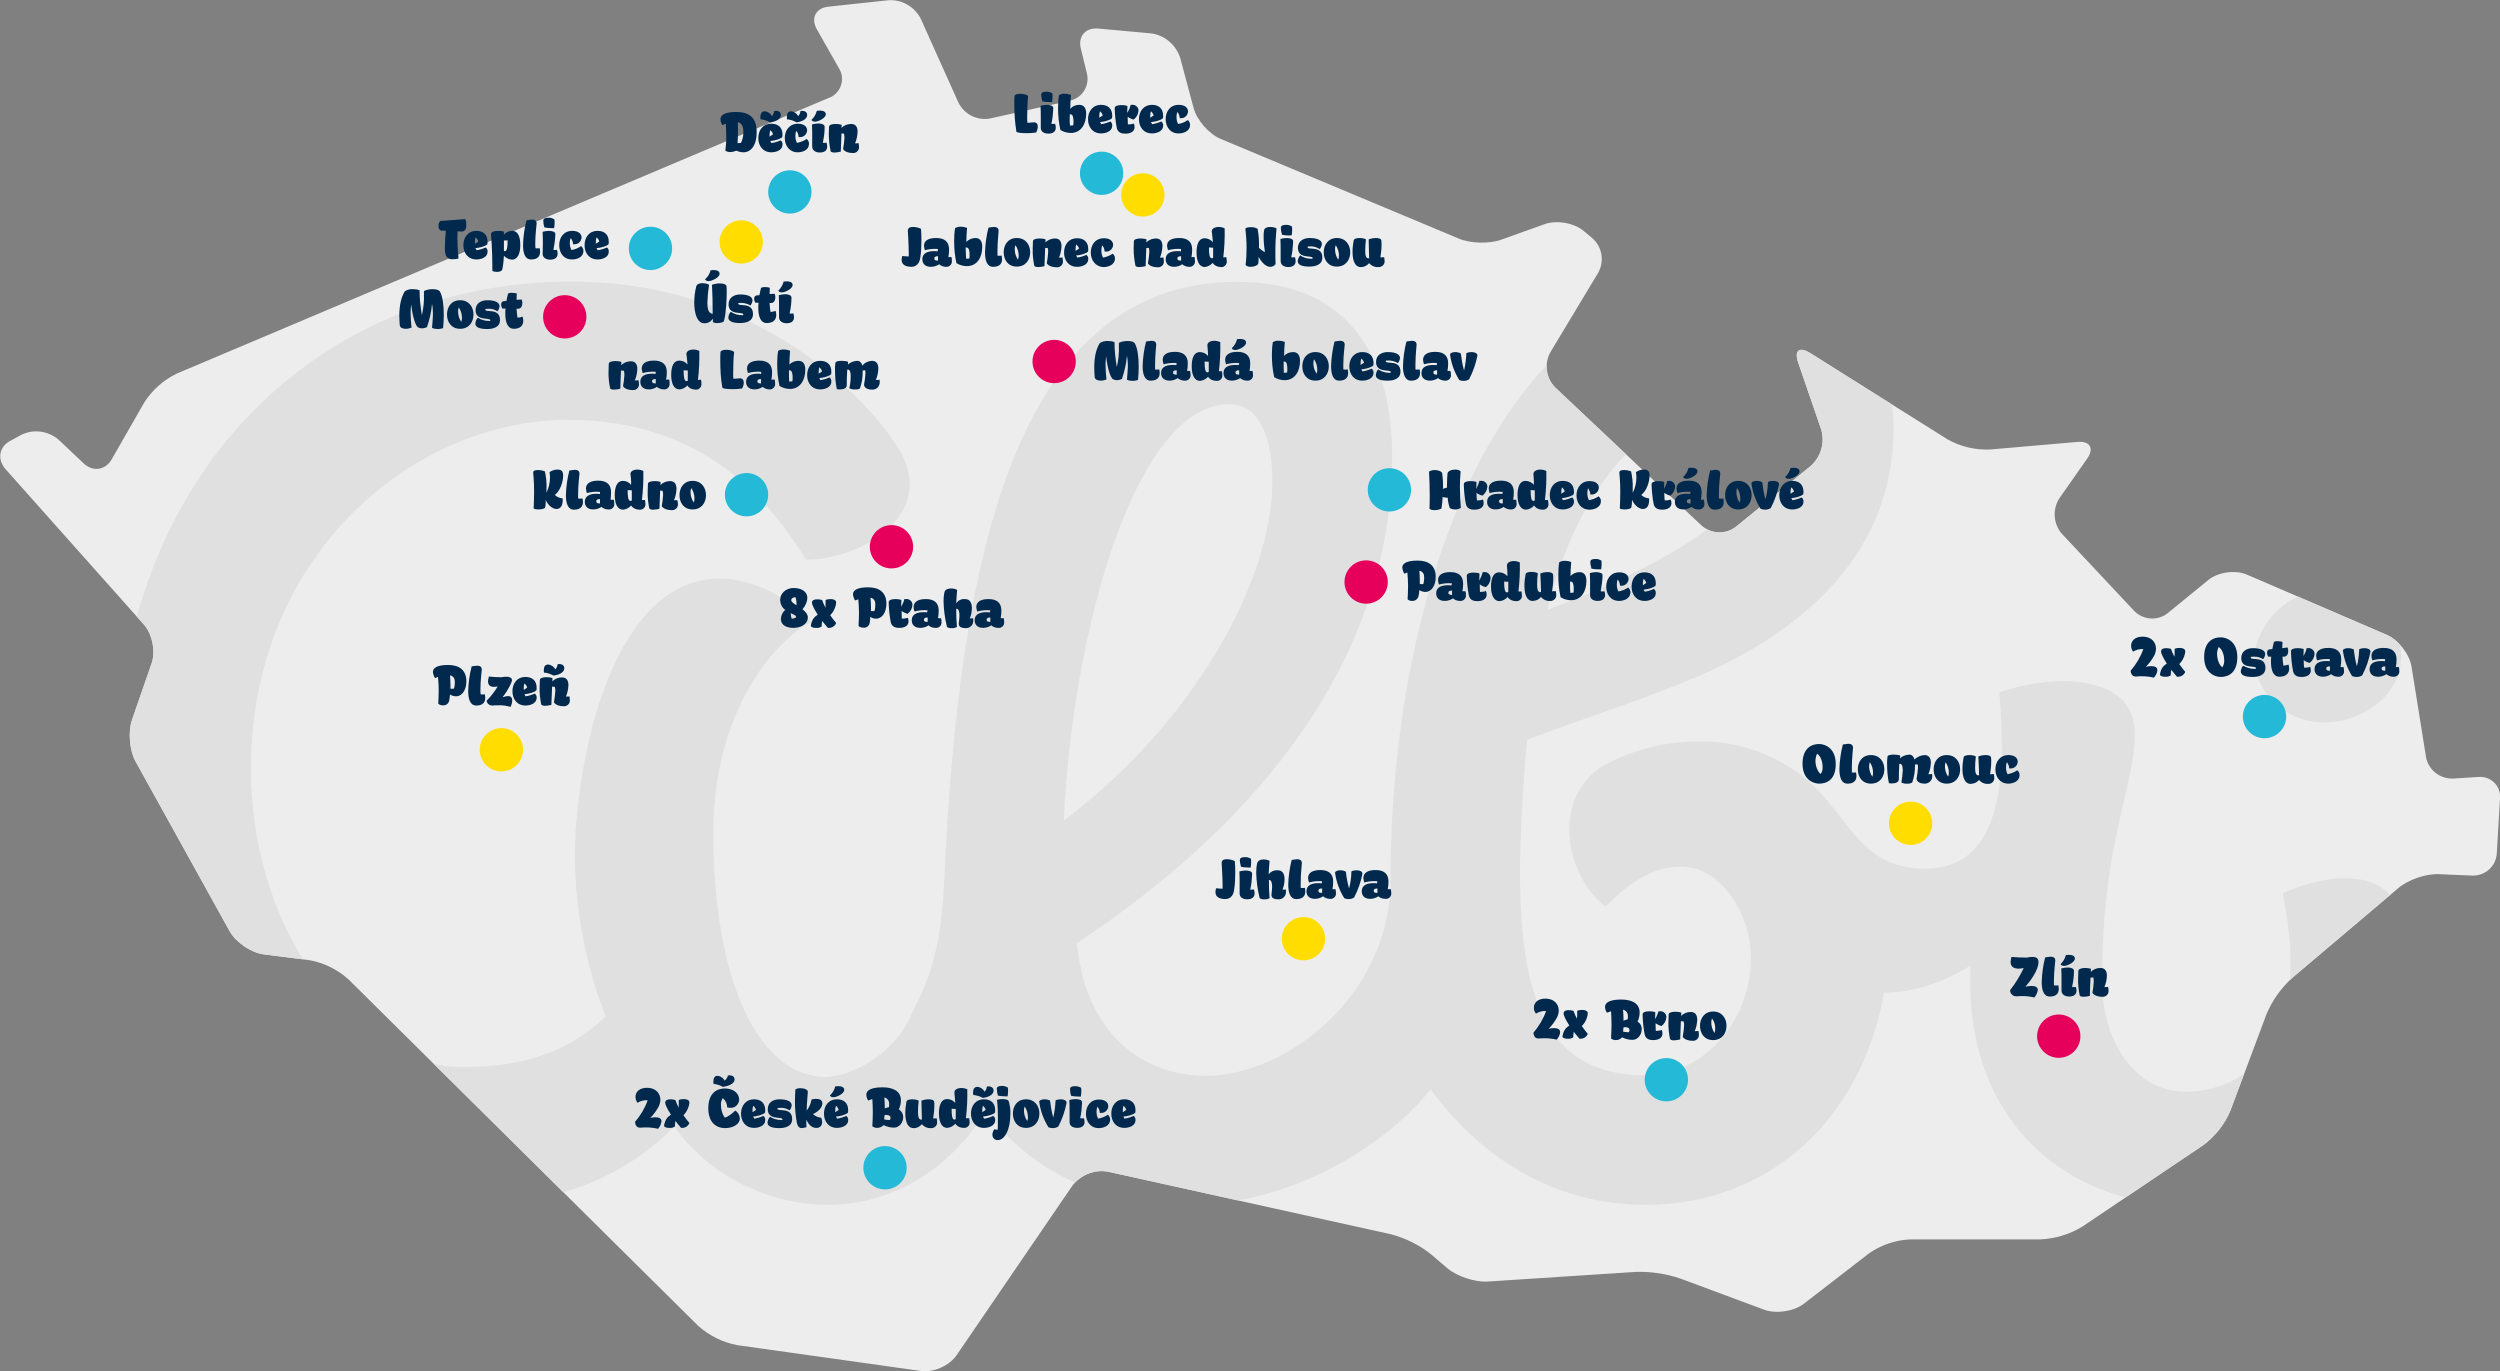
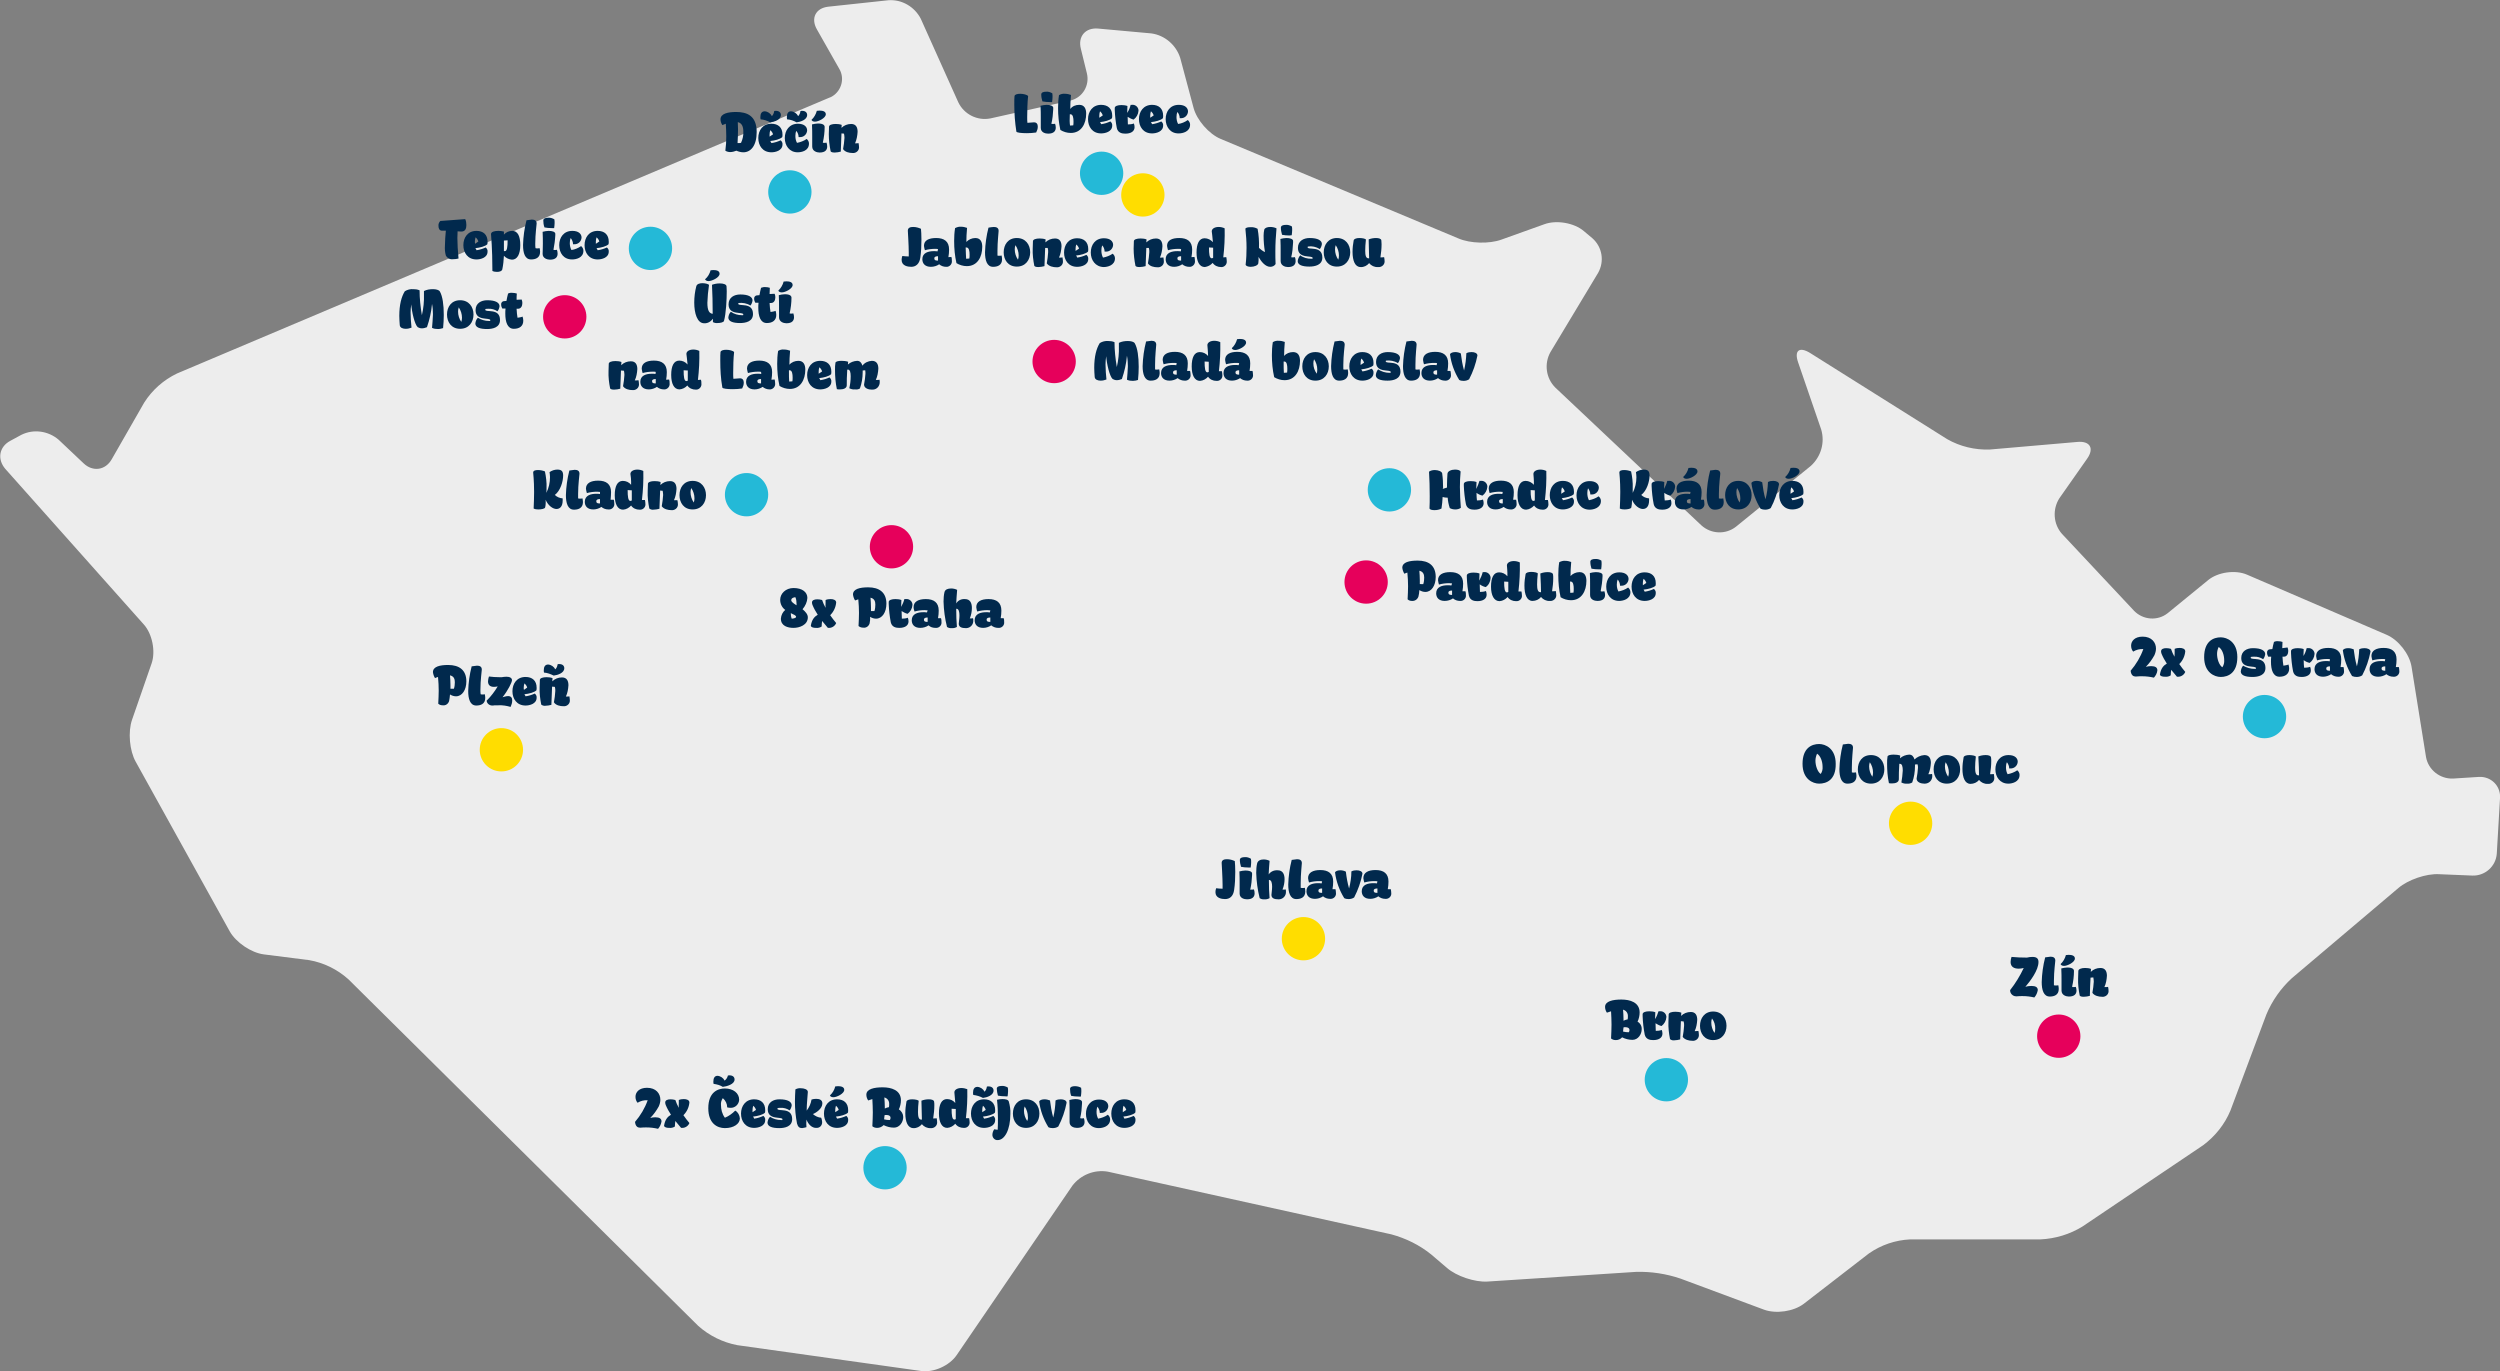
<svg xmlns="http://www.w3.org/2000/svg" xmlns:xlink="http://www.w3.org/1999/xlink" version="1.1" id="Vrstva_1" x="0px" y="0px" viewBox="0 0 1085 595.2" style="enable-background:new 0 0 1085 595.2;" xml:space="preserve">
  <rect x="0" y="0" width="1085" height="595.2" fill="#808080" stroke="none" />
  <style type="text/css">
	.st0{fill:#EDEDED;}
	.st1{clip-path:url(#SVGID_00000157287150926300447400000001462479425978323106_);}
	.st2{fill:#E0E0E0;}
	.st3{fill:#E6005B;}
	.st4{fill:#24B9D7;}
	.st5{fill:#FFDD00;}
	.st6{fill:#01294D;}
</style>
  <path class="st0" d="M1052.9,328.6l-6.3-39.3c-0.9-5.5-5.7-11.6-10.8-13.8l-60.6-26.1c-5.1-2.2-12.7-1.1-16.9,2.4l-17.5,14.3  c-4.4,3.5-10.7,3-14.6-1l-31.3-33.4c-3.8-4.3-4.2-10.7-1.1-15.5l12-17.1c3.2-4.5,1.3-7.8-4.2-7.3l-38.1,3.3  c-6.4,0.2-12.8-1.3-18.4-4.5l-59.5-37.4c-4.7-2.9-7-1.1-5.2,4.1l10,29.1c1.7,5.7-0.1,11.8-4.5,15.8l-32.5,26.4  c-4.5,3.5-10.8,3.2-15-0.6l-63.4-59.8c-4.1-4.1-4.9-10.4-2.1-15.4l20.7-34.4c2.8-5,1.8-11.2-2.5-15l-3.7-3.1  c-4.2-3.6-11.9-4.9-17.1-3l-18.7,6.7c-5.2,1.9-13.5,1.7-18.6-0.5L529.8,60.3c-5.1-2.1-10.4-8.2-11.8-13.5l-5.8-21.7  c-1.8-5.6-6.7-9.8-12.5-10.6l-23.1-2.1c-5.5-0.5-8.9,3.4-7.5,8.8l2.6,10.6c1.3,5.2-1.8,10.5-7,11.8c-0.1,0-0.2,0.1-0.4,0.1  l-34.5,7.7c-5.7,1.1-11.4-1.8-13.9-7L399.6,8.1c-2.7-5.2-8.2-8.4-14-8l-26.1,2.8c-5.5,0.6-7.7,5-5,9.8l9.7,17.1  c2.5,4.1,1.1,9.5-3,12c-0.4,0.2-0.8,0.5-1.3,0.6L76.8,162.1c-5.8,2.8-10.7,7.1-14.2,12.6l-14.1,24.6c-2.7,4.8-8.2,5.6-12.2,1.8  l-10.9-10.3c-4.5-3.8-10.8-4.7-16.1-2.1l-4.8,2.6c-4.9,2.6-5.8,8-2.2,12.2L62.4,271c3.7,4.1,5.2,11.7,3.4,16.9l-8.5,24.5  c-1.8,5.2-1.1,13.4,1.6,18.2l40.8,73.6c2.7,4.8,9.3,9.3,14.8,10l19.7,2.5c6.3,1.1,12.2,4,17,8.3L303,575.4c4.8,4.3,10.7,7.2,17,8.4  l79.7,11.2c5.5,0.8,12.4-2.3,15.5-6.9l50.2-73.5c3.6-4.7,9.5-7.1,15.4-6.1l123,27.2c6.3,1.7,12.2,4.6,17.3,8.7l6.9,5.9  c4.2,3.6,12,6.2,17.5,5.9l64.5-4.2c6.5-0.2,13.1,0.8,19.3,2.9l36.3,13.5c5.2,1.9,12.9,0.8,17.3-2.6l28.2-21.8  c5.3-3.7,11.5-5.8,17.9-6.1h56.5c6.5-0.3,12.8-2.2,18.3-5.6l52.4-35.3c5.2-3.9,9.3-9,11.8-15l15.6-41.7c2.5-6,6.3-11.4,11.1-15.8  l46.2-39.1c4.2-3.6,12.1-6.3,17.6-6l14.5,0.6c5.5,0.2,10.2-4,10.6-9.5l1.4-24c0.4-4.8-3.1-8.9-7.9-9.3c-0.5,0-1,0-1.5,0l-11,0.7  C1058.9,338.1,1053.9,334.1,1052.9,328.6L1052.9,328.6z" />
  <g>
    <defs>
      <path id="SVGID_1_" d="M1052.9,328.6l-6.3-39.3c-0.9-5.5-5.7-11.6-10.8-13.8l-60.6-26.1c-5.1-2.2-12.7-1.1-16.9,2.4l-17.5,14.3    c-4.4,3.5-10.7,3-14.6-1l-31.3-33.4c-3.8-4.3-4.2-10.7-1.1-15.5l12-17.1c3.2-4.5,1.3-7.8-4.2-7.3l-38.1,3.3    c-6.4,0.2-12.8-1.3-18.4-4.5l-59.5-37.4c-4.7-2.9-7-1.1-5.2,4.1l10,29.1c1.7,5.7-0.1,11.8-4.5,15.8l-32.5,26.4    c-4.5,3.5-10.8,3.2-15-0.6l-63.4-59.8c-4.1-4.1-4.9-10.4-2.1-15.4l20.7-34.4c2.8-5,1.8-11.2-2.5-15l-3.7-3.1    c-4.2-3.6-11.9-4.9-17.1-3l-18.7,6.7c-5.2,1.9-13.5,1.7-18.6-0.5L529.8,60.3c-5.1-2.1-10.4-8.2-11.8-13.5l-5.8-21.7    c-1.8-5.6-6.7-9.8-12.5-10.6l-23.1-2.1c-5.5-0.5-8.9,3.4-7.5,8.8l2.6,10.6c1.3,5.2-1.8,10.5-7,11.8c-0.1,0-0.2,0.1-0.4,0.1    l-34.5,7.7c-5.7,1.1-11.4-1.8-13.9-7L399.6,8.1c-2.7-5.2-8.2-8.4-14-8l-26.1,2.8c-5.5,0.6-7.7,5-5,9.8l9.7,17.1    c2.5,4.1,1.1,9.5-3,12c-0.4,0.2-0.8,0.5-1.3,0.6L76.8,162.1c-5.8,2.8-10.7,7.1-14.2,12.6l-14.1,24.6c-2.7,4.8-8.2,5.6-12.2,1.8    l-10.9-10.3c-4.5-3.8-10.8-4.7-16.1-2.1l-4.8,2.6c-4.9,2.6-5.8,8-2.2,12.2L62.4,271c3.7,4.1,5.2,11.7,3.4,16.9l-8.5,24.5    c-1.8,5.2-1.1,13.4,1.6,18.2l40.8,73.6c2.7,4.8,9.3,9.3,14.8,10l19.7,2.5c6.3,1.1,12.2,4,17,8.3L303,575.4    c4.8,4.3,10.7,7.2,17,8.4l79.7,11.2c5.5,0.8,12.4-2.3,15.5-6.9l50.2-73.5c3.6-4.7,9.5-7.1,15.4-6.1l123,27.2    c6.3,1.7,12.2,4.6,17.3,8.7l6.9,5.9c4.2,3.6,12,6.2,17.5,5.9l64.5-4.2c6.5-0.2,13.1,0.8,19.3,2.9l36.3,13.5    c5.2,1.9,12.9,0.8,17.3-2.6l28.2-21.8c5.3-3.7,11.5-5.8,17.9-6.1h56.5c6.5-0.3,12.8-2.2,18.3-5.6l52.4-35.3c5.2-3.9,9.3-9,11.8-15    l15.6-41.7c2.5-6,6.3-11.4,11.1-15.8l46.2-39.1c4.2-3.6,12.1-6.3,17.6-6l14.5,0.6c5.5,0.2,10.2-4,10.6-9.5l1.4-24    c0.4-4.8-3.1-8.9-7.9-9.3c-0.5,0-1,0-1.5,0l-11,0.7C1058.9,338.1,1053.9,334.1,1052.9,328.6L1052.9,328.6z" />
    </defs>
    <clipPath id="SVGID_00000112630617796165871500000001204265432883930800_">
      <use xlink:href="#SVGID_1_" style="overflow:visible;" />
    </clipPath>
    <g style="clip-path:url(#SVGID_00000112630617796165871500000001204265432883930800_);">
      <g id="Vrstva_2-2">
        <g id="Vrstva_1-2">
-           <path class="st2" d="M747.7,178.4c10.5,0,17.9,6.2,17.9,15.5c0,28.6-49.3,53.9-94,70.8C681.2,223.9,706.6,178.4,747.7,178.4      L747.7,178.4z M533.7,175.5c13.6,0,18.5,15.9,18.5,33.2c0,44.1-34.9,105.6-90.5,147.4c3.6-81.3,30.8-180.7,71.9-180.7      L533.7,175.5z M990.7,387.7c14.3,69.3-19.7,86.1-42,86.1s-36.4-22-36.4-48c0-61.2,14.2-83.8,14.2-107.3      c0-27.8-39-25.4-58.8-17.9c3.7,41.4-0.7,76.4-32.2,76.4c-25.5,0-31.6-18.2-46.3-33.9c-13.6-13.8-32.2-21.5-51.7-21.3      c-14.9-0.1-29.5,3.7-42.5,11c-22.9,15.5-14.2,48.9,1.8,60.6c8.7-8.7,19.2-17.3,32.8-17.3c17.3,0,30.3,20.7,30.3,39.3      c0,29.1-21.7,51.3-45.8,51.3c-42.7,0-54.4-32.9-54.4-88.4c0-13.6,1.2-38.8,3.1-57.3c26.6-9.9,44.5-15.5,59.4-21.6      c56.3-20.4,99.6-56.5,99.6-113.4c0-37.7-33.4-63.7-70.5-63.7c-101.4,0-147.8,136.1-147.8,259.2c0,51.3-46,85.4-80,85.4      c-24.1,0-45.6-13.6-53.7-43.3c-1.1-4.7-1.9-9.4-2.5-14.2c80.4-53.3,136.9-124.4,136.9-211.6c0-42.6-18.7-75.5-67.1-75.5      c-97.8,0-121.1,123.2-127.3,259.8c-1.6,35.3-8.6,46.4-15.4,60.6c-6.2,13-22.3,24.1-35.9,24.7c-29.7,0-48.9-42.7-48.9-105.8      c0-51.3,24.6-81.7,42.1-91.6c-6.8-9.9-61.2-50.7-90.4,31.5c-6.2,16.7-11.8,47-11.8,68.7c0,24.2,4.5,48.3,13.4,70.9      c-15.2,14.6-34.2,22-62,22c-47.7,0-92-59.3-92-129.2c0-93.7,71.1-151.7,137.7-151.7c59.4,0,87.8,35.9,103.3,60.7      c22.3,0,54.5-17.6,42.2-44.2c-7.4-16.1-55.8-76.5-144.2-76.5C139.1,122.1,50,204.7,50,338.9c0,101.4,70.5,184,149.1,184      c29.9,0,63.7-4.4,93.6-33.9c14.4,20.5,40.3,33.9,66.6,33.9c24.8,0,50.9-12.4,68.7-40.8c23.6,31.9,57.6,40.8,89,40.8      c37.7,0,80.4-21,103.9-50.1c24.7,33.4,57.5,50.1,93.4,50.1c53.8,0,94-37.7,103.3-92.1c13,0,25.4-4.3,37.7-11.8      c-3.7,64.3,39,103.9,93.4,103.9c57.5,0,93.4-47.6,93.4-118.8C1042.1,374.5,1009.3,379,990.7,387.7L990.7,387.7z M1016.8,312.6      c17.4-4.5,29.1-17.9,24.1-35.9c-5-17.4-20.7-24.1-38.1-19.6c-16.8,3.9-27.5,21.9-23.6,34.8      C983.8,307.5,999.4,316.5,1016.8,312.6z" />
-         </g>
+           </g>
      </g>
    </g>
  </g>
  <circle class="st3" cx="245.1" cy="137.5" r="9.4" />
  <circle class="st4" cx="478.1" cy="75.2" r="9.4" />
  <circle class="st5" cx="829.2" cy="357.3" r="9.4" />
  <circle class="st4" cx="282.3" cy="107.8" r="9.4" />
  <circle class="st4" cx="342.8" cy="83.3" r="9.4" />
  <circle class="st4" cx="603" cy="212.6" r="9.4" />
  <circle class="st4" cx="723.2" cy="468.6" r="9.4" />
-   <circle class="st5" cx="321.7" cy="105" r="9.4" />
  <circle class="st5" cx="217.6" cy="325.4" r="9.4" />
  <circle class="st5" cx="496" cy="84.6" r="9.4" />
  <circle class="st5" cx="565.7" cy="407.4" r="9.4" />
  <circle class="st3" cx="457.5" cy="156.9" r="9.4" />
  <circle class="st3" cx="592.9" cy="252.6" r="9.4" />
  <circle class="st3" cx="893.5" cy="449.7" r="9.4" />
  <circle class="st4" cx="982.8" cy="311" r="9.4" />
  <circle class="st3" cx="386.9" cy="237.3" r="9.4" />
  <circle class="st4" cx="324" cy="214.7" r="9.4" />
  <path class="st6" d="M615.6,258.9c-0.4,1.2-1.5,2-2.8,1.9c-0.7,0-1.4-0.2-1.9-0.7c0.1-2,0.2-3.9,0.2-5.7s-0.1-3.8-0.3-5.9  c-0.4,0.1-0.9,0.3-1.3,0.5c-0.5-0.8-0.8-1.7-0.9-2.6c0-2.4,3-3.1,6.7-3.1c4.8,0,7.8,2.2,7.8,7.1c0,3.7-1.8,6.5-4.5,6.5  c-0.9,0-1.8-0.3-2.6-0.8C616,257.1,615.8,258,615.6,258.9L615.6,258.9z M617.1,253.5h0.6c0.3-0.9,0.4-1.9,0.4-2.8  c0-1.4-0.4-2.6-2.1-3c0.1,1.3,0.2,2.7,0.2,4.2v1.6C616.5,253.5,616.8,253.5,617.1,253.5L617.1,253.5z M630.2,253.2  c-0.4,0-0.8-0.1-1.3-0.1c-1.5,0-3,0.2-4.4,0.6c-0.2-0.6-0.3-1.2-0.4-1.9c0-2.4,2.1-3.5,5.3-3.5c3.5,0,5.6,1.5,5.6,5  c0,1.1-0.1,2.2-0.3,3.3h1.3c0.2,0.5,0.2,1,0.2,1.6c0.2,1.3-0.8,2.5-2.1,2.6c-0.2,0-0.3,0-0.5,0c-1.1,0-2.2-0.4-3-1.1  c-1,0.7-2.3,1.1-3.6,1.1c-2.6,0-3.7-1.5-3.7-3.3c0-2.8,2.6-3.5,5-3.5c0.5,0,1,0,1.6,0.1L630.2,253.2z M630.2,256.3  c-0.9,0-1.6,0.2-1.6,0.9c0,0.9,0.7,1,1.6,1V256.3z M643.5,248.3c0.2,0,0.4,0,0.5,0c1.4-0.2,2.7,0.8,2.9,2.2c0,0.2,0,0.3,0,0.5  c-0.1,1.5-0.8,2.9-2.1,3.8c-0.9-0.2-1.8-0.6-2.6-1.2c0,1.4,0.1,2.5,0.1,3.3c0.9,0,1.8-0.1,2.6-0.4c0.2,0.5,0.3,1,0.3,1.6  c0,1.8-1.6,2.8-4,2.8c-1.4,0-3.2-0.3-3.7-2.4c-0.5-2.6-0.8-5.3-0.9-7.9v-0.9c0.1-0.8,1.3-1.2,2.9-1.2c0.9,0,1.8,0.1,2.6,0.4  c0,1.1-0.1,2.1-0.1,3.1C642.7,250.7,643.2,249.5,643.5,248.3L643.5,248.3z M654,245.4c0-1.2,1.4-1.9,3-1.9c0.9,0,1.8,0.2,2.6,0.6  c0.1,4.2-0.1,8.4-0.6,12.6h1.3c0.1,0.5,0.2,1,0.2,1.6c0.2,1.3-0.8,2.5-2.1,2.6c-0.2,0-0.3,0-0.5,0c-1.4,0-2.8-0.6-3.6-1.8  c-0.9,1-2.1,1.7-3.5,1.8c-2.4,0-3.7-2.5-3.7-6.3s1.1-6.2,3.5-6.2c1.4,0,2.7,0.6,3.6,1.7C654.3,248.4,654,245.6,654,245.4L654,245.4z   M652.8,252.4c0,2.8,0.2,4.7,1.2,4.7c0.2,0,0.4-0.1,0.6-0.2v-4.4L652.8,252.4z M668.5,248.9c1-0.4,2.1-0.6,3.2-0.6  c1.2,0,2.2,0.3,2.3,1c0.1,0.5,0.1,1.1,0.1,1.6c0,1.9-0.2,3.8-0.5,5.7c0.1,0,0.3,0,0.4,0c0.4,0,0.8,0,1.2-0.1c0.1,0.5,0.2,1,0.2,1.5  c0.2,1.4-0.8,2.6-2.2,2.8c-0.2,0-0.4,0-0.6,0c-1.5,0.1-2.9-0.6-3.8-1.7c-0.9,1.1-2.3,1.7-3.7,1.7c-2.4,0-3.5-2.7-3.5-6.6  c0-1.7,0.2-3.4,0.5-5c0.1-0.7,1.3-1,2.5-1s2.7,0.3,2.8,0.7c-0.2,1.8-0.3,3.4-0.3,4.8c0,2,0.3,3.3,1.4,3.3c0.1,0,0.2,0,0.3,0  C668.8,255.3,668.7,252.3,668.5,248.9L668.5,248.9z M685.5,248.3c2.3,0,3,1.8,3,3.8c0,4.4-2.1,8.4-6.7,8.4c-1.6,0-3.2-0.5-4.5-1.3  c-0.7-3.1-1-6.3-1-9.6c0-1.9,0.1-3.7,0.4-5.6c0.8-0.4,1.7-0.7,2.6-0.6c0.9,0,1.8,0.2,2.6,0.5c-0.2,2.3-0.3,4.3-0.3,6.1  C682.5,249,684,248.3,685.5,248.3L685.5,248.3z M681.5,257.3l1.4-0.1c0.1-0.6,0.1-1.1,0.1-1.7c0-1.4-0.2-3.1-1.3-3.1  c-0.1,0-0.2,0-0.3,0C681.4,254.6,681.4,256.2,681.5,257.3L681.5,257.3z M695.1,256.7c0.4,0,0.8,0,1.2-0.1c0.2,0.5,0.3,1.1,0.3,1.6  c0,1.4-0.8,2.6-3.3,2.6c-1.2,0-3.2-0.5-3.2-2.5v-4.4c0-1.5,0-3.3-0.1-5.2c0.9-0.2,1.7-0.4,2.6-0.4c1.6,0,2.8,0.4,2.9,1.2  c0,0.2,0,0.5,0,0.7c-0.1,2.1-0.4,4.3-0.8,6.3C694.8,256.7,694.9,256.7,695.1,256.7L695.1,256.7z M690.2,243.8c0-0.9,1-1.2,2.1-1.2  c0.9-0.1,1.9,0.2,2.7,0.7c0.1,0.5,0.1,1.1,0.1,1.6c0,0.7-0.1,1.4-0.2,2.2c-0.3,0-0.7,0-1,0c-1.1,0-2.2-0.1-3.2-0.3  C690.4,245.8,690.2,244.8,690.2,243.8L690.2,243.8z M697.1,254.6c0-3.3,1.9-6.2,5.7-6.2c2.8,0,4,1.4,4,2.9c-0.1,1.7-1.5,3-3.2,2.9  c0,0,0,0-0.1,0h-0.4c0-1-0.4-1.9-1-2.7c-0.3,0.7-0.4,1.4-0.4,2.2c0,1.1,0.2,2.1,0.7,3c1.5-0.3,2.9-0.8,4.2-1.7c0.6,0.5,1,1.2,1,2  c0,3.1-3.3,3.8-4.9,3.8C699,260.8,697.1,257.9,697.1,254.6L697.1,254.6z M713.8,256.8c1.4-0.2,2.7-0.6,4-1.2  c0.5,0.4,0.9,1.1,0.8,1.8c0,2.7-3.1,3.4-4.8,3.4c-3.8,0-5.7-2.9-5.7-6.2s1.9-6.2,5.7-6.2c2.9,0,4.8,1.6,4.8,4.7c0,0.4,0,0.7-0.1,1.1  c-0.9,0.9-3.2,1.5-5.2,1.7C713.5,256.2,713.7,256.5,713.8,256.8L713.8,256.8z M714.5,253c-0.2-0.7-0.6-1.3-1.2-1.8  c-0.2,0.6-0.3,1.3-0.3,1.9c0,0.4,0,0.7,0,0.9L714.5,253z M626.1,212.2c0.7-0.2,1.3-0.4,1.9-0.6v-1.3c0-1.6,0.1-3.1,0.2-4.7  c0.1-1.2,1.8-1.8,3.3-1.8c1.2,0,2.2,0.3,2.4,0.9c-0.2,2.2-0.3,4.4-0.3,6.7c0,3.1,0.2,6.2,0.4,9c-0.7,0.5-1.5,0.7-2.4,0.7  c-0.9,0-1.7-0.2-2.4-0.6c-0.5-1.5-0.8-3-0.9-4.5c-0.8,0-1.5-0.1-2.2-0.3c-0.1,1.7-0.2,3.3-0.5,5c-0.9,0.5-2,0.7-3,0.7  c-1.1,0-2-0.2-2.2-0.7c0.1-1.7,0.1-3.6,0.1-5.5c0-3.6-0.1-7.3-0.3-10.5c0.7-0.5,1.6-0.7,2.5-0.7c1.5,0,3,0.6,3.2,1.4  c0.3,2.1,0.4,4.2,0.4,6.4L626.1,212.2z M642.1,208.7c0.2,0,0.4,0,0.5,0c1.4-0.2,2.7,0.8,2.9,2.2c0,0.1,0,0.3,0,0.4  c-0.1,1.5-0.9,2.9-2.1,3.8c-0.9-0.2-1.8-0.6-2.6-1.2c0,1.4,0.1,2.5,0.2,3.3c0.9,0,1.8-0.1,2.6-0.4c0.2,0.5,0.3,1,0.3,1.6  c0,1.8-1.6,2.8-4,2.8c-1.4,0-3.2-0.3-3.7-2.4c-0.5-2.6-0.8-5.3-0.9-7.9c0-0.3,0-0.6,0-0.9c0.1-0.8,1.3-1.2,2.9-1.2  c0.9,0,1.8,0.1,2.6,0.4c0,1.1-0.1,2.1-0.1,3C641.3,211,641.7,209.9,642.1,208.7L642.1,208.7z M652.2,213.5c-0.4,0-0.8-0.1-1.3-0.1  c-1.5,0-3,0.2-4.4,0.6c-0.2-0.6-0.3-1.2-0.4-1.9c0-2.4,2.1-3.5,5.3-3.5c3.5,0,5.6,1.5,5.6,5c0,1.1-0.1,2.2-0.3,3.3h1.3  c0.1,0.5,0.2,1,0.2,1.6c0.2,1.3-0.8,2.5-2.1,2.6c-0.2,0-0.3,0-0.5,0c-1.1,0-2.2-0.4-3-1.1c-1,0.7-2.3,1.1-3.5,1.1  c-2.6,0-3.7-1.5-3.7-3.3c0-2.8,2.6-3.5,5-3.5c0.5,0,1,0,1.6,0.1L652.2,213.5z M652.2,216.6c-0.9,0-1.6,0.2-1.6,0.9  c0,0.9,0.7,1,1.6,1V216.6z M665.5,205.7c0-1.2,1.4-1.9,3-1.9c0.9,0,1.8,0.2,2.6,0.6c0.1,4.2-0.1,8.4-0.6,12.6h1.3  c0.1,0.5,0.2,1,0.2,1.6c0.2,1.3-0.8,2.5-2.1,2.6c-0.2,0-0.3,0-0.5,0c-1.4,0-2.8-0.6-3.6-1.8c-0.9,1-2.1,1.7-3.5,1.8  c-2.4,0-3.7-2.5-3.7-6.3s1.1-6.2,3.5-6.2c1.4,0,2.7,0.7,3.6,1.7C665.8,208.7,665.5,205.9,665.5,205.7L665.5,205.7z M664.3,212.7  c0,2.8,0.2,4.7,1.2,4.7c0.2,0,0.4-0.1,0.6-0.2v-4.4L664.3,212.7z M678.3,217.1c1.4-0.2,2.7-0.6,4-1.2c0.5,0.4,0.9,1.1,0.8,1.8  c0,2.7-3.2,3.4-4.8,3.4c-3.8,0-5.7-2.9-5.7-6.2s1.9-6.2,5.7-6.2c2.9,0,4.8,1.6,4.8,4.7c0,0.4,0,0.7-0.1,1.1  c-0.9,0.9-3.2,1.5-5.2,1.7C678.1,216.5,678.2,216.8,678.3,217.1L678.3,217.1z M679.1,213.3c-0.2-0.7-0.6-1.3-1.2-1.8  c-0.2,0.6-0.3,1.3-0.3,1.9c0,0.3,0,0.6,0,0.9L679.1,213.3z M684.2,215c0-3.3,2-6.2,5.7-6.2c2.8,0,4,1.4,4,2.9  c-0.1,1.7-1.5,3-3.2,2.9c0,0-0.1,0-0.1,0h-0.4c0-1-0.4-1.9-1-2.7c-0.2,0.7-0.3,1.4-0.3,2.1c0,1.1,0.2,2.1,0.7,3.1  c1.5-0.3,2.9-0.8,4.2-1.7c0.6,0.5,1,1.2,1,2c0,3.1-3.3,3.8-4.9,3.8C686.2,221.2,684.2,218.3,684.2,215z M708,220.2  c-0.1,0.6-1.6,0.9-3,0.9c-0.7,0-1.4-0.1-2-0.4c0.1-2.3,0.2-4.8,0.2-7.2c0-4.9-0.4-8.2-0.4-8.4c0-0.9,1-1.1,2.1-1.1  c1,0,2.1,0.2,3,0.6c0.5,2.4,0.8,4.8,0.7,7.2v2.1c1.1-2.1,1.6-4.5,1.6-6.8c0-0.7-0.1-1.5-0.2-2.2c1-0.7,2.2-1.1,3.4-1.1  c1.9,0,2.5,0.8,2.5,2.6c0,2.6-1.2,6.6-3.6,8.4c0.9,0.9,2.1,1.4,3.4,1.5v0.9c0,2.6-1.2,3.7-2.7,3.7s-3.6-1.4-4.7-4  C708.3,218.3,708.2,219.4,708,220.2L708,220.2z M723.6,208.7c0.2,0,0.4,0,0.5,0c1.4-0.2,2.7,0.8,2.9,2.2c0,0.1,0,0.3,0,0.4  c-0.1,1.5-0.9,2.9-2.1,3.8c-0.9-0.2-1.8-0.6-2.6-1.2c0,1.4,0.1,2.5,0.2,3.3c0.9,0,1.8-0.1,2.6-0.4c0.2,0.5,0.3,1,0.3,1.6  c0,1.8-1.6,2.8-4,2.8c-1.4,0-3.2-0.3-3.7-2.4c-0.5-2.6-0.8-5.3-0.9-7.9c0-0.3,0-0.6,0-0.9c0.1-0.8,1.3-1.2,2.9-1.2  c0.9,0,1.8,0.1,2.6,0.4c0,1.1-0.1,2.1-0.1,3C722.8,211,723.3,209.9,723.6,208.7L723.6,208.7z M733.7,213.5c-0.4,0-0.9-0.1-1.3-0.1  c-1.5,0-3,0.2-4.4,0.6c-0.2-0.6-0.3-1.2-0.4-1.9c0-2.4,2.1-3.5,5.3-3.5c3.5,0,5.6,1.5,5.6,5c0,1.1-0.1,2.2-0.3,3.3h1.3  c0.1,0.5,0.2,1,0.2,1.6c0.2,1.3-0.8,2.5-2.1,2.6c-0.2,0-0.3,0-0.5,0c-1.1,0-2.2-0.4-3-1.1c-1,0.7-2.3,1.1-3.5,1.1  c-2.6,0-3.7-1.5-3.7-3.3c0-2.8,2.6-3.5,5-3.5c0.5,0,1,0,1.6,0.1L733.7,213.5z M732.8,203.1c0.3,0,0.8-0.1,1.2-0.1  c1.3,0,2.7,0.3,2.7,1.6c0,1.6-3.2,3.2-4.7,3.2c-0.9,0-1.4-0.4-1.5-0.8C731.6,206,732.4,204.7,732.8,203.1z M733.7,216.6  c-0.9,0-1.6,0.2-1.6,0.9c0,0.9,0.6,1,1.6,1V216.6z M746.8,216.4c0.4,0,0.7,0,1.1-0.1c0.1,0.5,0.2,1.1,0.2,1.6c0,2.7-2.1,3.3-3.9,3.3  c-2.7,0-3.5-2.9-3.5-6.3c0.1-3.6,0.6-7.2,1.5-10.7c0.8-0.1,1.5-0.2,2.3-0.3c1.2,0,2.1,0.4,2.1,1.7c0,0.6-0.6,4.6-0.6,8.7v2  C746.3,216.4,746.6,216.4,746.8,216.4L746.8,216.4z M754.4,208.7c3.8,0,5.8,2.9,5.8,6.2s-2,6.2-5.8,6.2s-5.7-2.9-5.7-6.2  S750.6,208.7,754.4,208.7z M755.3,216.3c0-1.6-0.5-3.2-1.4-4.5c-0.2,0.6-0.3,1.2-0.3,1.8c0,1.6,0.5,3.2,1.4,4.5  C755.2,217.5,755.3,216.9,755.3,216.3z M767.3,209.2c0.7-0.4,1.5-0.5,2.3-0.5c1.3,0,2.5,0.5,2.5,1.5c-0.7,3.6-1.9,7.1-3.6,10.3  c-0.7,0.5-1.6,0.7-2.4,0.7c-0.7,0-1.3-0.1-2-0.4c-2.1-3.4-3.5-7.2-4-11.2c0.3-0.6,1.3-0.9,2.3-0.9c0.8,0,1.7,0.2,2.4,0.6  c0.3,2.5,0.7,4.9,1.4,7.4C766.9,214.2,767.2,211.7,767.3,209.2z M777.9,217.1c1.4-0.2,2.7-0.6,4-1.2c0.5,0.4,0.9,1.1,0.8,1.8  c0,2.7-3.1,3.4-4.8,3.4c-3.8,0-5.7-2.9-5.7-6.2s2-6.2,5.7-6.2c2.9,0,4.8,1.6,4.8,4.7c0,0.4,0,0.7-0.1,1.1c-0.9,0.9-3.2,1.5-5.2,1.7  C777.6,216.5,777.8,216.8,777.9,217.1L777.9,217.1z M777.1,203.1c0.3,0,0.8-0.1,1.2-0.1c1.3,0,2.7,0.3,2.7,1.6  c0,1.6-3.2,3.2-4.7,3.2c-0.9,0-1.5-0.4-1.5-0.8C775.9,206,776.7,204.7,777.1,203.1L777.1,203.1z M778.6,213.3  c-0.2-0.7-0.6-1.3-1.2-1.8c-0.2,0.6-0.3,1.3-0.3,1.9c0,0.3,0,0.6,0,0.9L778.6,213.3z" />
  <circle class="st4" cx="384.1" cy="506.8" r="9.4" />
  <path class="st6" d="M284.4,484.9c1.8,0,2.7,0.6,2.7,1.8c-0.2,1.2-0.7,2.3-1.5,3.2c-1.7-0.4-3.4-0.6-5.1-0.6c-0.8,0-1.6,0-2.4,0.1  h-0.4c-0.8,0-1.9-0.4-2.1-2.5c2.4-2.8,4.3-6,5.5-9.4c-1.6-0.1-3.1,0.3-4.4,1.1c-0.6-0.7-0.9-1.6-0.9-2.6c0-2,1.6-3.9,5-3.9  c3.9,0,5.8,2.5,5.8,5.2c0,1-0.3,2-0.7,2.9c-1,1.8-2.2,3.5-3.7,5C282.9,485,283.6,484.9,284.4,484.9L284.4,484.9z M294.6,478.7v-1.3  c0.7-0.3,1.4-0.4,2.2-0.4c1.2,0,2.4,0.4,2.4,1.5c-0.2,2.1-1.1,4-2.6,5.5c0.8,1.2,1.7,2.3,2.6,3.4c-0.5,1.3-1.9,2.2-3.3,2.1h-0.3  c-0.9-1-1.7-2.1-2.5-3c-0.1,0.8-0.2,1.6-0.2,2.4c-0.7,0.5-1.6,0.7-2.5,0.6c-1,0-2-0.2-2.2-0.9c0.4-2.7,1.6-4,3-4.8  c-0.9-1.4-1.7-2.8-2.3-4.3c-0.1-0.3-0.2-0.7-0.2-1c0-1,1-1.4,2.3-1.4c0.7,0,1.4,0.1,2.1,0.3c0.4,1.2,0.9,2.3,1.5,3.4  C294.5,480,294.6,479.4,294.6,478.7z M321.1,485.4c0,2.3-2.6,4.2-6.5,4.2c-3.2,0-7.2-1.9-7.2-8.6c0-7,4.1-8.6,7.2-8.6  c3.6,0,6.2,2,6.2,4.9c-0.1,2-1.8,3.6-3.8,3.5c0,0,0,0,0,0c-0.5,0-0.9-0.1-1.4-0.2c0-1.5-0.7-3-1.9-4c-0.6,0.9-0.9,1.9-0.8,2.9  c0,2,0.5,4,1.7,5.6c1.7-0.7,3.2-1.8,4.5-3.1C320.3,482.7,321,484,321.1,485.4L321.1,485.4z M309.7,470.4c-0.1-0.3-0.1-0.7-0.1-1  c0-1.4,0.5-2.5,1.8-2.5c1.3,0.1,2.5,0.9,3.1,2.1c0.7-0.6,1.2-1.3,1.4-2.2c0.2-0.1,0.5-0.1,0.7-0.1c1.5,0,2.2,0.8,2.2,1.8  c0,2.1-3.4,3-5.1,3.2C312.6,471,311.2,470.6,309.7,470.4L309.7,470.4z M327.3,485.5c1.4-0.2,2.7-0.6,4-1.2c0.5,0.4,0.9,1.1,0.8,1.8  c0,2.7-3.1,3.4-4.8,3.4c-3.8,0-5.7-2.9-5.7-6.2s2-6.2,5.7-6.2c2.9,0,4.8,1.6,4.8,4.7c0,0.4,0,0.7-0.1,1.1c-0.9,0.9-3.2,1.5-5.2,1.7  C327.1,484.9,327.2,485.2,327.3,485.5L327.3,485.5z M328.1,481.7c-0.2-0.7-0.6-1.3-1.2-1.8c-0.2,0.6-0.3,1.3-0.3,1.9  c0,0.3,0,0.6,0,0.9L328.1,481.7z M339,486.1c0.2,0,0.3,0,0.5,0c0-0.1,0.1-0.2,0.1-0.3c0-1.4-6.4,0.6-6.4-4.4c0-3,2.4-4.3,5.1-4.3  c3.6,0,5.3,1.1,5.3,2.6c-0.1,0.8-0.4,1.6-0.9,2.2c-1.2-0.8-2.6-1.2-4-1.1c-0.4,0-0.8,0-1.2,0.1c0,0.1-0.1,0.2-0.1,0.3  c0,1.4,6.4-0.9,6.4,4.5c0,3.2-3.1,3.9-5.6,3.9c-3.1,0-5.1-0.7-5.1-2.4c0.1-0.9,0.4-1.8,1.1-2.5C335.6,485.6,337.3,486.1,339,486.1  L339,486.1z M350,489.2c-0.6,0.2-1.3,0.3-1.9,0.4c-1.1,0-1.8-0.5-2.2-2c-0.6-3.1-0.9-6.3-0.9-9.5c0-1.7,0.1-3.5,0.2-5.3  c0.7-0.4,1.6-0.6,2.4-0.5c1.4,0,3,0.5,3,1.6c0,0.8-0.5,5.1-0.5,8.1c1.1-1.4,1.8-3,2.1-4.8c0.7-0.2,1.3-0.3,2-0.3  c1.4,0,2.7,0.4,2.7,2c0,2.2-2.6,4-4.1,4.6c1,0.9,2.3,1.5,3.6,1.6c0.2,0.6,0.4,1.2,0.4,1.8c0.1,1.4-0.9,2.6-2.3,2.6  c-0.1,0-0.3,0-0.4,0c-1.6,0-3.2-1.3-4.1-3.6C349.9,487,349.9,488.1,350,489.2L350,489.2z M363.3,485.5c1.4-0.2,2.7-0.6,4-1.2  c0.5,0.4,0.9,1.1,0.8,1.8c0,2.7-3.1,3.4-4.8,3.4c-3.8,0-5.7-2.9-5.7-6.2s1.9-6.2,5.7-6.2c2.9,0,4.8,1.6,4.8,4.7c0,0.4,0,0.7-0.1,1.1  c-0.9,0.9-3.2,1.5-5.2,1.7C363,484.9,363.1,485.2,363.3,485.5L363.3,485.5z M362.5,471.5c0.3,0,0.8-0.1,1.2-0.1  c1.3,0,2.7,0.3,2.7,1.6c0,1.6-3.2,3.2-4.7,3.2c-0.9,0-1.4-0.4-1.5-0.8C361.3,474.4,362.1,473.1,362.5,471.5L362.5,471.5z M364,481.7  c-0.2-0.7-0.6-1.3-1.2-1.8c-0.2,0.6-0.3,1.3-0.3,1.9v0.9L364,481.7z M380.7,489.5c-0.8,0-1.5-0.2-2.1-0.7c0.1-2.2,0.2-4.1,0.2-6  c0-2-0.1-3.9-0.2-5.8l-1.8,0.6c-0.5-0.7-0.8-1.6-0.8-2.5c0-2.5,3.4-3.2,7.1-3.2s7.9,1.2,7.9,5.6c0,1.4-0.3,2.7-0.9,4  c1.2,0.7,1.9,2,1.9,3.3c0,2.2-1.6,4.6-4,4.6c-1.6,0-3.1-0.4-4.5-1.1C382.7,489.1,381.7,489.5,380.7,489.5L380.7,489.5z M383.7,485.8  c0.8,0.2,1.6,0.3,2.5,0.3c0.2-0.3,0.3-0.6,0.3-1c0-0.7-0.6-1.2-1.8-1.2c-0.3,0-0.6,0-0.8,0.1L383.7,485.8z M384,481.1  c0.6-0.3,1.2-0.5,1.8-0.6c0.1-0.4,0.1-0.9,0.1-1.3c0.1-1.4-0.8-2.6-2.1-2.9c0.1,1.3,0.2,2.6,0.2,4L384,481.1z M399.9,477.7  c1-0.4,2.1-0.6,3.2-0.6c1.2,0,2.2,0.3,2.3,1c0.1,0.5,0.1,1.1,0.1,1.6c0,1.9-0.2,3.8-0.5,5.7c0.1,0,0.3,0,0.4,0c0.4,0,0.8,0,1.1-0.1  c0.1,0.5,0.2,1,0.2,1.5c0.2,1.4-0.8,2.6-2.2,2.8c-0.2,0-0.4,0-0.6,0c-1.5,0.1-2.9-0.6-3.8-1.7c-0.9,1.1-2.3,1.8-3.7,1.7  c-2.4,0-3.5-2.7-3.5-6.5c0-1.7,0.2-3.3,0.5-5c0.1-0.7,1.3-1,2.5-1s2.7,0.3,2.8,0.7c-0.2,1.8-0.3,3.4-0.3,4.8c0,2,0.3,3.3,1.4,3.3  c0.1,0,0.2,0,0.3,0C400.1,484.1,400,481.1,399.9,477.7L399.9,477.7z M414.2,474.1c0-1.2,1.4-1.9,3-1.9c0.9,0,1.8,0.2,2.6,0.5  c0.1,4.2-0.1,8.4-0.6,12.6h1.4c0.1,0.5,0.2,1,0.2,1.6c0.2,1.3-0.8,2.5-2.1,2.6c-0.2,0-0.3,0-0.5,0c-1.4,0-2.8-0.6-3.6-1.8  c-0.9,1-2.1,1.7-3.5,1.8c-2.4,0-3.6-2.5-3.6-6.3s1.1-6.2,3.5-6.2c1.4,0,2.7,0.6,3.6,1.7C414.5,477.1,414.2,474.3,414.2,474.1  L414.2,474.1z M413,481.2c0,2.8,0.2,4.7,1.2,4.7c0.2,0,0.4-0.1,0.6-0.2c0-0.8,0-1.7,0-2.6v-1.8L413,481.2z M427.1,485.5  c1.4-0.2,2.7-0.6,4-1.2c0.5,0.4,0.9,1.1,0.8,1.8c0,2.7-3.1,3.4-4.8,3.4c-3.8,0-5.7-2.9-5.7-6.2s1.9-6.2,5.7-6.2  c2.9,0,4.8,1.6,4.8,4.7c0,0.4,0,0.7-0.1,1.1c-0.9,0.9-3.2,1.5-5.2,1.7C426.8,484.9,426.9,485.2,427.1,485.5L427.1,485.5z   M422.4,475.2c-0.1-0.3-0.1-0.7-0.1-1c0-1.4,0.5-2.5,1.9-2.5c1.3,0.1,2.5,0.9,3.1,2.1c0.6-0.6,0.9-1.4,1-2.2  c0.2-0.1,0.4-0.1,0.7-0.1c1.5,0,2.2,0.8,2.2,1.8c0,2.1-2.9,3-4.6,3.2C425.3,475.8,423.9,475.4,422.4,475.2L422.4,475.2z   M427.8,481.7c-0.2-0.7-0.6-1.3-1.2-1.8c-0.2,0.6-0.3,1.3-0.3,1.9v0.9L427.8,481.7z" />
  <path class="st6" d="M435.1,477c1.2,0,2.4,0.2,2.7,1c0.5,1.8,0.8,3.6,0.7,5.4c0,7-2.5,11.4-5.5,11.4c-1.2,0.1-2.2-0.9-2.3-2.1  c0-0.1,0-0.1,0-0.2c0-0.8,0.3-1.7,0.8-2.4c0.5,0.1,1,0.2,1.5,0.2c0.1-1.5,0.1-3.2,0.1-5c0-2.7-0.1-5.3-0.4-8  C433.5,477.1,434.3,477,435.1,477L435.1,477z M432.6,472.5c0-0.9,1-1.2,2.1-1.2c0.9-0.1,1.9,0.2,2.7,0.7c0.1,0.5,0.1,1.1,0.1,1.6  c0,0.7-0.1,1.4-0.2,2.2c-0.3,0-0.7,0.1-1,0c-1.1,0-2.2-0.1-3.2-0.3C432.8,474.5,432.7,473.6,432.6,472.5L432.6,472.5z M445.3,477.1  c3.8,0,5.8,2.9,5.8,6.2s-2,6.2-5.8,6.2s-5.7-2.9-5.7-6.2S441.5,477.1,445.3,477.1z M446.1,484.7c0-1.6-0.5-3.2-1.4-4.5  c-0.2,0.6-0.3,1.2-0.3,1.8c0,1.6,0.5,3.2,1.4,4.5C446.1,485.9,446.2,485.3,446.1,484.7z M458.1,477.6c0.7-0.4,1.5-0.5,2.3-0.5  c1.3,0,2.5,0.5,2.5,1.5c-0.7,3.6-1.9,7.1-3.6,10.3c-0.7,0.5-1.6,0.7-2.4,0.7c-0.7,0-1.3-0.1-1.9-0.4c-2.1-3.4-3.5-7.2-4-11.2  c0.3-0.6,1.3-0.9,2.3-0.9c0.8,0,1.7,0.2,2.4,0.5c0.3,2.5,0.7,4.9,1.4,7.4C457.7,482.6,458,480.1,458.1,477.6L458.1,477.6z   M469.2,485.4c0.4,0,0.8,0,1.2-0.1c0.2,0.5,0.3,1.1,0.3,1.6c0,1.4-0.8,2.6-3.3,2.6c-1.2,0-3.2-0.5-3.2-2.5v-4.4c0-1.5,0-3.3-0.1-5.2  c0.9-0.2,1.7-0.4,2.6-0.4c1.6,0,2.8,0.4,2.9,1.2c0,0.2,0,0.5,0,0.7c-0.1,2.1-0.3,4.3-0.8,6.3C468.9,485.4,469.1,485.4,469.2,485.4  L469.2,485.4z M464.4,472.6c0-0.9,1-1.2,2.1-1.2c0.9,0,1.9,0.2,2.7,0.7c0.1,0.5,0.1,1.1,0.1,1.6c0,0.7-0.1,1.4-0.2,2.2  c-0.3,0-0.7,0.1-1,0c-1.1,0-2.2-0.1-3.2-0.3C464.5,474.6,464.4,473.6,464.4,472.6z M471.3,483.4c0-3.3,1.9-6.2,5.7-6.2  c2.8,0,4,1.4,4,2.9c-0.1,1.7-1.5,3-3.2,2.9c0,0,0,0-0.1,0h-0.4c0-1-0.4-1.9-1-2.7c-0.3,0.7-0.4,1.4-0.4,2.2c0,1.1,0.2,2.1,0.7,3  c1.5-0.3,2.9-0.8,4.2-1.7c0.6,0.5,1,1.2,1,2c0,3.1-3.3,3.8-4.9,3.8C473.2,489.6,471.3,486.7,471.3,483.4L471.3,483.4z M488,485.5  c1.4-0.2,2.7-0.6,4-1.2c0.5,0.4,0.9,1.1,0.8,1.8c0,2.7-3.1,3.4-4.8,3.4c-3.8,0-5.7-2.9-5.7-6.2s1.9-6.2,5.7-6.2  c2.9,0,4.8,1.6,4.8,4.7c0,0.4,0,0.7-0.1,1.1c-0.9,0.9-3.2,1.5-5.2,1.7C487.7,484.9,487.9,485.2,488,485.5L488,485.5z M488.8,481.7  c-0.2-0.7-0.6-1.3-1.2-1.8c-0.2,0.6-0.3,1.3-0.3,1.9c0,0.4,0,0.7,0,0.9L488.8,481.7z M194.9,304.3c-0.4,1.2-1.5,2-2.8,1.8  c-0.7,0-1.4-0.2-1.9-0.7c0.1-2,0.2-3.9,0.2-5.7s-0.1-3.8-0.3-5.9c-0.4,0.1-0.9,0.3-1.3,0.5c-0.5-0.8-0.8-1.7-0.9-2.6  c0-2.4,3-3.1,6.6-3.1c4.8,0,7.9,2.2,7.9,7.1c0,3.7-1.8,6.5-4.5,6.5c-0.9,0-1.8-0.3-2.6-0.8C195.2,302.5,195.1,303.5,194.9,304.3  L194.9,304.3z M196.4,298.9h0.6c0.3-0.9,0.4-1.9,0.4-2.8c0-1.4-0.4-2.6-2.1-3c0.1,1.3,0.2,2.7,0.2,4.2v1.6  C195.8,298.9,196,298.9,196.4,298.9z M209.3,301.4c0.4,0,0.7,0,1.1-0.1c0.1,0.5,0.2,1,0.2,1.6c0,2.7-2.1,3.3-3.9,3.3  c-2.7,0-3.5-2.9-3.5-6.3c0.1-3.6,0.6-7.2,1.5-10.7c0.8-0.1,1.5-0.2,2.3-0.3c1.2,0,2.1,0.4,2.1,1.7c0,0.6-0.6,4.6-0.6,8.7  c0,0.7,0,1.4,0.1,2C208.9,301.4,209.1,301.4,209.3,301.4z M219.8,293.7c1.4,0,2.4,0.5,2.4,1.5c0,0.9-1.7,4.4-4.1,7.4l1.1-0.3  c0.4-0.1,0.8-0.2,1.3-0.2c1.4,0,1.8,0.9,1.8,1.9c0,1-0.3,1.9-0.7,2.8c-1.7-0.5-3.5-0.8-5.3-0.7c-0.6,0-1.2,0-1.7,0  c-0.3,0.1-0.7,0.1-1,0.1c-1.2,0-2.3-0.9-2.4-2.1c1.9-1.9,3.5-4,4.8-6.2c-0.5,0.1-1.1,0.2-1.6,0.2c-1.8,0-2.6-0.9-2.6-2.4  c0-0.7,0.2-1.4,0.4-2.1c1.5,0.2,3,0.3,4.5,0.3h1.1C218.4,293.8,219.1,293.7,219.8,293.7L219.8,293.7z M228.1,302.2  c1.4-0.2,2.7-0.6,4-1.2c0.5,0.4,0.9,1.1,0.8,1.8c0,2.7-3.1,3.4-4.8,3.4c-3.8,0-5.7-2.9-5.7-6.2s1.9-6.2,5.7-6.2  c2.9,0,4.8,1.6,4.8,4.7c0,0.4,0,0.7-0.1,1.1c-0.9,0.9-3.2,1.5-5.2,1.7C227.8,301.6,227.9,301.9,228.1,302.2L228.1,302.2z   M228.8,298.4c-0.2-0.7-0.6-1.3-1.2-1.8c-0.2,0.6-0.3,1.3-0.3,1.9c0,0.3,0,0.6,0.1,0.9L228.8,298.4z M239.6,298  c-0.1,2.4-0.2,5-0.3,7.9c-0.8,0.2-1.7,0.4-2.6,0.4c-0.6,0.1-1.3-0.1-1.8-0.5c-0.5-2.5-0.8-5-0.7-7.5c0-1.3,0.1-2.4,0.1-3.2  s1.3-1.2,2.9-1.2c0.9,0,1.8,0.1,2.6,0.4l-0.1,1.4c1.1-1.1,2.6-1.7,4.2-1.7c2.1,0,2.8,1.5,2.8,3.4c-0.1,1.7-0.4,3.4-1.1,4.9  c0.1,0,0.3,0,0.4,0c0.4,0,0.8,0,1.1-0.1c0.1,0.5,0.2,1,0.2,1.5c0.2,1.4-0.8,2.6-2.2,2.8c-0.2,0-0.4,0-0.6,0c-1.4,0-3.3-0.4-4.1-1.7  c0.3-1.6,0.5-3.2,0.6-4.9c0-0.6,0-1.2-0.2-1.8L239.6,298z M236.1,291.9c-0.1-0.3-0.1-0.7-0.1-1c0-1.4,0.5-2.5,1.9-2.5  c1.3,0.1,2.5,0.9,3.1,2.1c0.6-0.6,0.9-1.4,1-2.2c0.2-0.1,0.4-0.1,0.7-0.1c1.5,0,2.2,0.8,2.2,1.8c0,2.1-2.9,3-4.6,3.2  C238.9,292.5,237.5,292,236.1,291.9L236.1,291.9z M190.1,142.8c-0.9,0-1.8-0.1-2.6-0.5c0.2-1.9,0.3-3.9,0.4-5.8  c0-1.5-0.1-3.1-0.4-4.6c-0.3,3.5-1.1,6.9-2.2,10.1c-0.7,0.3-1.5,0.5-2.2,0.5c-0.7,0-1.3-0.2-1.8-0.5c-1.3-1.1-2.6-6.6-2.8-9.9  c-0.2,1.2-0.3,2.4-0.3,3.6c0,2.2,0.2,4.4,0.4,6.5c-0.8,0.3-1.6,0.5-2.5,0.5c-1.2,0-2.5-0.4-2.6-1.6c-0.1-1.4-0.2-2.7-0.2-4  c0-4.8,0.9-8.3,2.4-10.7c1.1-0.7,2.4-1,3.7-0.9c0.9,0,1.8,0.1,2.7,0.5c0,3.6,0.4,7.2,1,10.8c0.7-3,1-6,0.9-9v-1.5  c1.2-0.6,2.5-0.8,3.9-0.8c1.3,0,2.6,0.3,3,1c1.2,2.1,1.7,5.8,1.7,10.2c0,1.8-0.1,3.8-0.3,5.7C191.6,142.6,190.9,142.8,190.1,142.8z   M199.7,130.3c3.8,0,5.8,2.9,5.8,6.2s-2,6.2-5.8,6.2s-5.7-2.9-5.7-6.2S195.9,130.3,199.7,130.3z M200.5,137.9c0-1.6-0.5-3.2-1.4-4.5  c-0.2,0.6-0.3,1.2-0.3,1.8c0,1.6,0.5,3.2,1.4,4.5C200.4,139.1,200.5,138.5,200.5,137.9z M212.2,139.3c0.2,0,0.3,0,0.5,0  c0-0.1,0.1-0.2,0.1-0.3c0-1.4-6.4,0.6-6.4-4.4c0-3,2.4-4.3,5.1-4.3c3.6,0,5.3,1.1,5.3,2.6c-0.1,0.8-0.4,1.6-0.9,2.2  c-1.2-0.8-2.6-1.2-4-1.1c-0.4,0-0.8,0-1.2,0.1c0,0.1-0.1,0.2-0.1,0.3c0,1.4,6.4-0.9,6.4,4.5c0,3.2-3.1,3.9-5.6,3.9  c-3.1,0-5.1-0.7-5.1-2.4c0.1-0.9,0.4-1.8,1.1-2.5C208.8,138.8,210.5,139.3,212.2,139.3L212.2,139.3z M226.4,130  c0.2,0.5,0.3,1,0.3,1.5c0,1.2-0.5,2.5-1.9,2.5h-0.6c0.1,1.5,0.2,2.9,0.4,3.9c0.7-0.1,1.5-0.2,2.2-0.5c0.2,0.6,0.3,1.2,0.3,1.8  c0,2.3-1.6,3.5-4.1,3.5c-2.8,0-3.7-3-3.7-6.6c0-0.7,0-1.4,0.1-2.2H218c-0.3-0.5-0.5-1.1-0.5-1.7c-0.1-0.7,0.4-1.4,1.1-1.5  c0,0,0.1,0,0.1,0l1.1-0.1c0.2-1.1,0.4-2.1,0.7-3.2c0.6-0.3,1.3-0.4,1.9-0.3c0.6,0,1.3,0.1,1.9,0.3c-0.1,0.9-0.1,1.8-0.1,2.7  L226.4,130z M191.6,100.1c-0.9-0.1-1.3-1-1.3-2c-0.1-0.8,0.2-1.6,0.8-2.2l10.8-0.8c0.4,0.8,0.5,1.7,0.5,2.6c0,1.4-0.4,2.8-2.2,2.8  c-0.4,0-1.6-0.1-1.6-0.1c0,1-0.1,1.9-0.1,2.9c0,2.6,0.2,5.3,0.5,8.9c-0.8,0.2-1.6,0.3-2.4,0.3c-1.3,0.2-2.5-0.5-3.1-1.6  c-0.4-1.4-0.5-2.8-0.4-4.2c0-2.2,0.2-4.4,0.4-6.6L191.6,100.1z M206.8,108.6c1.4-0.2,2.7-0.6,4-1.2c0.5,0.4,0.9,1.1,0.8,1.8  c0,2.7-3.1,3.4-4.8,3.4c-3.8,0-5.7-2.9-5.7-6.2s1.9-6.2,5.7-6.2c2.9,0,4.8,1.6,4.8,4.7c0,0.4,0,0.7-0.1,1.1  c-0.9,0.9-3.2,1.5-5.2,1.7C206.6,108,206.7,108.3,206.8,108.6z M207.6,104.8c-0.2-0.7-0.6-1.3-1.2-1.8c-0.2,0.6-0.3,1.3-0.3,1.9  c0,0.3,0,0.6,0.1,0.9L207.6,104.8z M218.7,101.8c0.9-1,2.2-1.6,3.6-1.6c2.4,0,3.5,2.3,3.5,6.2s-1.3,6.3-3.6,6.3  c-1.3-0.1-2.6-0.7-3.5-1.7c-0.1,2-0.3,4-0.7,5.9c-0.2,0.8-1.2,1.1-2.3,1.1c-0.7,0-1.4-0.1-2-0.4c0-10.2-0.6-15.5-0.6-16  c0-1,1.5-1.4,3.2-1.4c0.8,0,1.6,0.1,2.4,0.3L218.7,101.8z M218.7,104.4v4.5c0.1,0.1,0.2,0.1,0.4,0.1c1,0,1.2-1.9,1.2-4.7  L218.7,104.4z M233.1,107.8c0.4,0,0.7,0,1.1-0.1c0.1,0.5,0.2,1,0.2,1.6c0,2.7-2.1,3.3-3.9,3.3c-2.7,0-3.5-2.8-3.5-6.3  c0.1-3.6,0.6-7.2,1.5-10.7c0.8-0.1,1.5-0.2,2.3-0.3c1.2,0,2.1,0.4,2.1,1.7c0,0.6-0.6,4.6-0.6,8.7c0,0.7,0,1.3,0.1,2  C232.7,107.8,232.9,107.8,233.1,107.8L233.1,107.8z M240.6,108.5c0.4,0,0.8,0,1.1-0.1c0.2,0.5,0.3,1.1,0.3,1.7  c0,1.4-0.8,2.6-3.3,2.6c-1.2,0-3.2-0.6-3.2-2.5c0-0.9,0.1-2.4,0.1-4.4c0-1.5,0-3.3-0.1-5.2c0.9-0.2,1.7-0.4,2.6-0.4  c1.6,0,2.8,0.4,2.9,1.2c0,0.2,0,0.5,0,0.7c-0.1,2.1-0.4,4.3-0.8,6.3C240.4,108.5,240.5,108.5,240.6,108.5L240.6,108.5z M235.8,95.7  c0-0.9,1-1.2,2.1-1.2c0.9-0.1,1.9,0.2,2.7,0.7c0.1,0.5,0.1,1.1,0.1,1.6c0,0.7-0.1,1.4-0.2,2.2c-0.3,0-0.7,0-1,0  c-1.1,0-2.2-0.1-3.2-0.3C235.9,97.6,235.8,96.6,235.8,95.7L235.8,95.7z M242.7,106.4c0-3.3,1.9-6.2,5.7-6.2c2.8,0,4,1.4,4,2.9  c-0.1,1.7-1.5,3-3.2,2.9c0,0,0,0-0.1,0h-0.4c0-1-0.4-1.9-1-2.7c-0.3,0.7-0.4,1.4-0.4,2.2c0,1,0.2,2.1,0.7,3c1.5-0.2,2.9-0.8,4.2-1.7  c0.6,0.5,1,1.2,1,2c0,3.2-3.3,3.8-4.9,3.8C244.6,112.6,242.7,109.8,242.7,106.4L242.7,106.4z M259.4,108.6c1.4-0.2,2.7-0.6,4-1.2  c0.5,0.4,0.9,1.1,0.8,1.8c0,2.7-3.1,3.4-4.8,3.4c-3.8,0-5.7-2.9-5.7-6.2s1.9-6.2,5.7-6.2c2.9,0,4.8,1.6,4.8,4.7c0,0.4,0,0.7-0.1,1.1  c-0.9,0.9-3.2,1.5-5.2,1.7C259.1,108,259.2,108.3,259.4,108.6L259.4,108.6z M260.1,104.8c-0.2-0.7-0.6-1.3-1.2-1.8  c-0.2,0.6-0.3,1.3-0.3,1.9v0.9L260.1,104.8z M309.3,138.4c-0.8,1.2-2.2,2-3.7,1.9c-3,0-4.3-4.3-4.3-9c0-2.4,0.3-4.8,0.9-7.1  c0.3-1,1.5-1.3,2.7-1.3s2.7,0.4,2.8,0.8c-0.4,2.6-0.6,5.1-0.7,7.7c0,3.4,0.8,4.6,2.3,4.8c0-4.2-0.1-9.2-0.3-12.6  c1.1-0.4,2.2-0.6,3.4-0.6c1.5,0,2.8,0.4,2.9,1.2c0,0.4,0.1,1.2,0.1,2.2c0,3.6-0.3,9.8-1.2,12.9c-0.2,0.6-1.6,0.9-2.8,0.9  c-0.7,0.1-1.4-0.1-2-0.4V138.4z M308.4,117.3c0.3,0,0.8-0.1,1.2-0.1c1.3,0,2.7,0.3,2.7,1.6c0,1.7-3.4,3.2-4.8,3.2  c-0.8,0-1.4-0.4-1.5-0.8C307.2,120.2,308,118.8,308.4,117.3z M322,136.8c0.2,0,0.3,0,0.5,0c0-0.1,0.1-0.2,0.1-0.3  c0-1.4-6.4,0.6-6.4-4.4c0-3,2.4-4.3,5.1-4.3c3.6,0,5.3,1.1,5.3,2.6c-0.1,0.8-0.4,1.6-0.9,2.2c-1.6-1-3.4-1.3-5.2-1.1  c0,0.1-0.1,0.2-0.1,0.3c0,1.4,6.4-0.9,6.4,4.5c0,3.2-3.1,3.9-5.6,3.9c-3.1,0-5.1-0.7-5.1-2.4c0.1-0.9,0.4-1.8,1.1-2.5  C318.6,136.3,320.3,136.8,322,136.8L322,136.8z M336.2,127.5c0.2,0.5,0.3,1,0.3,1.5c0,1.2-0.5,2.5-1.9,2.5H334  c0.1,1.5,0.2,2.9,0.4,3.9c0.7-0.1,1.5-0.2,2.2-0.5c0.2,0.6,0.3,1.2,0.3,1.8c0,2.3-1.6,3.5-4.1,3.5c-2.8,0-3.7-3-3.7-6.6  c0-0.7,0-1.4,0.1-2.2h-1.4c-0.3-0.5-0.5-1.1-0.5-1.7c-0.1-0.7,0.4-1.4,1.1-1.5c0,0,0.1,0,0.1,0l1.1-0.1c0.2-1.1,0.4-2.1,0.7-3.2  c0.6-0.2,1.3-0.4,1.9-0.3c0.6,0,1.3,0.1,1.9,0.3c0,0.9-0.1,1.8-0.1,2.7L336.2,127.5z M340.1,122.2c0.3,0,0.8-0.1,1.2-0.1  c1.3,0,2.7,0.3,2.7,1.6c0,1.6-3.2,3.2-4.7,3.2c-0.9,0-1.4-0.4-1.5-0.8C338.9,125.1,339.7,123.7,340.1,122.2L340.1,122.2z   M343.2,136.1c0.4,0,0.8,0,1.1-0.1c0.2,0.5,0.3,1.1,0.3,1.7c0,1.4-0.8,2.6-3.3,2.6c-1.2,0-3.2-0.6-3.2-2.6c0-0.9,0-2.4,0-4.4  c0-1.5,0-3.3-0.1-5.2c0.9-0.2,1.7-0.4,2.6-0.4c2.2,0,2.9,0.7,2.9,1.5c0,2.3-0.3,4.6-0.8,6.8C342.9,136.1,343.1,136.1,343.2,136.1  L343.2,136.1z M269.5,160.8c-0.1,2.4-0.2,5-0.3,7.9c-0.8,0.2-1.7,0.4-2.6,0.4c-0.8,0-1.5-0.1-1.8-0.5c-0.5-2.5-0.8-5-0.7-7.5  c0-1.3,0.1-2.4,0.1-3.2s1.3-1.2,2.9-1.2c0.9,0,1.8,0.1,2.6,0.4l-0.1,1.4c1.1-1.1,2.6-1.7,4.2-1.7c2.1,0,2.8,1.5,2.8,3.4  c-0.1,1.7-0.4,3.4-1.1,4.9c0.1,0,0.3,0,0.4,0c0.4,0,0.8,0,1.2-0.1c0.1,0.5,0.2,1,0.2,1.5c0.2,1.4-0.8,2.6-2.2,2.8  c-0.2,0-0.4,0-0.6,0c-1.4,0-3.3-0.4-4.1-1.7c0.3-1.6,0.5-3.2,0.6-4.9c0-0.6-0.1-1.2-0.2-1.8L269.5,160.8z M284.6,161.4  c-0.4-0.1-0.8-0.1-1.3-0.1c-1.5,0-3,0.2-4.4,0.6c-0.2-0.6-0.3-1.2-0.4-1.9c0-2.4,2.1-3.5,5.3-3.5c3.5,0,5.6,1.5,5.6,5  c0,1.1-0.1,2.2-0.3,3.3c0.6,0,1.3-0.1,1.3-0.1c0.2,0.5,0.2,1,0.2,1.6c0.2,1.3-0.7,2.5-2,2.7c-0.2,0-0.3,0-0.5,0  c-1.1,0-2.2-0.4-3-1.1c-1,0.7-2.3,1.1-3.5,1.1c-2.6,0-3.7-1.5-3.7-3.3c0-2.8,2.6-3.5,5-3.5c0.5,0,1,0,1.6,0.1L284.6,161.4z   M284.6,164.5c-0.9,0-1.6,0.2-1.6,0.9c0,0.9,0.6,1,1.6,1V164.5z M297.9,153.6c0-1.2,1.4-1.9,3-1.9c0.9,0,1.8,0.2,2.6,0.6  c0.1,4.2-0.1,8.4-0.6,12.6c0.5,0,1.3-0.1,1.3-0.1c0.2,0.5,0.2,1,0.2,1.6c0.2,1.3-0.7,2.5-2,2.7c-0.2,0-0.3,0-0.5,0  c-1.4,0-2.8-0.6-3.6-1.8c-0.9,1-2.1,1.6-3.4,1.7c-2.4,0-3.6-2.5-3.6-6.3s1.1-6.2,3.5-6.2c1.4,0,2.7,0.6,3.6,1.7  C298.3,156.6,297.9,153.8,297.9,153.6L297.9,153.6z M296.7,160.7c0,2.8,0.2,4.7,1.2,4.7c0.2,0,0.4-0.1,0.6-0.2c0-0.8,0-1.7,0-2.6  v-1.8L296.7,160.7z M322.8,166.1c0,0.9-0.3,1.7-0.7,2.5c-1.3,0.2-2.7,0.3-4,0.3c-2.3,0-4.5-0.2-4.6-0.7c-0.7-3.9-0.9-7.8-0.9-11.7  c0-1.7,0-3,0.1-3.7s1.2-1,2.5-1s3,0.4,3.4,1c-0.3,2.6-0.4,6.4-0.4,9.1c0,1,0,1.9,0.1,2.5c0,0,2.4-0.2,2.7-0.2  C322.3,164.1,322.8,165,322.8,166.1z M330.3,161.4c-0.4-0.1-0.9-0.1-1.3-0.1c-1.5,0-3,0.2-4.4,0.6c-0.2-0.6-0.3-1.2-0.4-1.9  c0-2.4,2.1-3.5,5.3-3.5c3.5,0,5.6,1.5,5.6,5c0,1.1-0.1,2.2-0.3,3.3c0.6,0,1.4-0.1,1.4-0.1c0.1,0.5,0.2,1,0.2,1.6  c0.2,1.3-0.7,2.5-2,2.7c-0.1,0-0.3,0-0.4,0c-1.1,0-2.2-0.4-3-1.1c-1,0.7-2.3,1.1-3.5,1.1c-2.6,0-3.7-1.5-3.7-3.3  c0-2.8,2.6-3.5,5-3.5c0.5,0,1,0,1.6,0.1L330.3,161.4z M330.3,164.5c-0.9,0-1.6,0.2-1.6,0.9c0,0.9,0.6,1,1.6,1V164.5z M346.5,156.6  c2.3,0,3,1.8,3,3.8c0,4.4-2.1,8.4-6.7,8.4c-1.6,0-3.2-0.5-4.5-1.3c-0.7-3.1-1-6.3-1-9.6c0-1.9,0.1-3.7,0.4-5.6  c0.8-0.5,1.7-0.7,2.6-0.6c0.9,0,1.8,0.2,2.6,0.5c-0.2,2.3-0.3,4.3-0.3,6.1C343.5,157.2,345,156.6,346.5,156.6L346.5,156.6z   M342.5,165.6l1.4-0.1c0.1-0.6,0.1-1.1,0.1-1.7c0-1.4-0.2-3.1-1.3-3.1c-0.1,0-0.2,0-0.3,0C342.4,162.8,342.4,164.5,342.5,165.6  L342.5,165.6z M356,165c1.4-0.2,2.7-0.6,4-1.2c0.5,0.4,0.9,1.1,0.8,1.8c0,2.7-3.1,3.4-4.8,3.4c-3.8,0-5.7-2.9-5.7-6.2  s1.9-6.2,5.7-6.2c2.9,0,4.8,1.6,4.8,4.7c0,0.4,0,0.7-0.1,1.1c-0.9,0.9-3.2,1.5-5.2,1.7C355.8,164.4,355.9,164.7,356,165L356,165z   M356.8,161.2c-0.2-0.7-0.6-1.3-1.2-1.8c-0.2,0.6-0.3,1.3-0.3,1.9c0,0.4,0,0.7,0,0.9L356.8,161.2z M378.4,156.6  c2.1,0,2.8,1.5,2.8,3.4c-0.1,1.7-0.4,3.4-1.1,4.9c0.1,0,0.3,0,0.4,0c0.4,0,0.8,0,1.2-0.1c0.1,0.3,0.1,0.7,0.1,1.1  c0,1.7-1.3,3.2-3.1,3.2c-0.1,0-0.2,0-0.4,0c-1.2,0-3.3-0.5-3.3-2.2c0.3-1.6,0.5-3.1,0.6-4.7c0-0.5,0-1-0.1-1.5l-1.1,0.1v0.8  c0,2.4-0.4,4.8-1.2,7c-0.6,0.4-1.4,0.5-2.1,0.4c-0.9,0.1-1.7-0.1-2.5-0.5c0.4-1.7,0.6-3.4,0.6-5.2c0-1.7-0.3-2.9-1.2-2.9  c-0.1,0-0.2,0-0.3,0.1c-0.2,2.6-0.2,5.1-0.2,6.7c0,1.3-1.4,1.8-2.9,1.8c-0.5,0-1,0-1.4-0.1c-0.6-2.8-0.8-5.6-0.8-8.4  c0-1.1,0-2.1,0.2-3.1c0.1-0.5,1.2-0.8,2.6-0.8c1,0,2,0.1,2.9,0.4l-0.1,1.2c1.1-1,2.5-1.5,4-1.6c1.2,0,1.9,0.8,2.3,2.1  C375.2,157.4,376.8,156.7,378.4,156.6L378.4,156.6z M316.9,66c-0.7,0-1.5-0.2-2.1-0.6c0.3-2.1,0.4-4.1,0.4-6.2  c0-1.8-0.1-3.7-0.2-5.5c-0.5,0.2-1,0.4-1.5,0.6c-0.5-0.8-0.8-1.6-0.8-2.5c0-2.5,3.2-3.2,6.8-3.2c4.8,0,8.9,1.7,8.9,8.7  c0,6-2.6,8.8-5.8,8.8c-1,0-2.1-0.3-3-0.7C318.8,65.7,317.9,66,316.9,66z M320.4,62.1c0.4,0,0.8,0,1.2-0.1c0.7-1.5,1.1-3.2,1-4.9  c0-2.1-0.6-3.7-2.4-4.1c0,1,0.1,2.1,0.1,3.1c0,2-0.1,4.1-0.2,6L320.4,62.1z M334.8,62.1c1.4-0.2,2.7-0.6,4-1.2  c0.5,0.4,0.9,1.1,0.8,1.8c0,2.7-3.1,3.4-4.8,3.4c-3.8,0-5.7-2.9-5.7-6.2s1.9-6.2,5.7-6.2c2.9,0,4.8,1.6,4.8,4.7c0,0.4,0,0.7-0.1,1.1  c-0.9,0.9-3.2,1.5-5.2,1.7C334.5,61.5,334.6,61.8,334.8,62.1L334.8,62.1z M330.1,51.8c-0.1-0.3-0.1-0.7-0.1-1c0-1.4,0.5-2.5,1.9-2.5  c1.3,0.1,2.5,0.9,3.1,2.1c0.6-0.6,0.9-1.4,1-2.2c0.2-0.1,0.4-0.1,0.7-0.1c1.5,0,2.2,0.8,2.2,1.8c0,2.1-2.9,3-4.6,3.2  C333,52.4,331.6,51.9,330.1,51.8L330.1,51.8z M335.5,58.3c-0.2-0.7-0.6-1.3-1.2-1.8c-0.2,0.6-0.3,1.3-0.3,1.9c0,0.4,0,0.7,0,0.9  L335.5,58.3z M340.6,59.9c0-3.3,2-6.2,5.7-6.2c2.8,0,4,1.4,4,2.9c-0.1,1.7-1.5,3-3.2,2.9c0,0-0.1,0-0.1,0h-0.4c0-1-0.4-2-1-2.7  c-0.3,0.7-0.4,1.4-0.4,2.2c0,1.1,0.2,2.1,0.7,3c1.5-0.3,2.9-0.8,4.2-1.7c0.6,0.5,1,1.2,1,2c0,3.2-3.3,3.8-4.9,3.8  C342.6,66.1,340.6,63.2,340.6,59.9z M341.6,51.8c-0.1-0.3-0.1-0.7-0.1-1c0-1.4,0.5-2.5,1.8-2.5c1.3,0.1,2.5,0.9,3.1,2.1  c0.6-0.6,0.9-1.4,1-2.2c0.2-0.1,0.4-0.1,0.7-0.1c1.5,0,2.2,0.8,2.2,1.8c0,2.1-2.9,3-4.6,3.2C344.5,52.4,343.1,51.9,341.6,51.8  L341.6,51.8z M354.5,48.1c0.3,0,0.8-0.1,1.2-0.1c1.3,0,2.7,0.3,2.7,1.6c0,1.6-3.2,3.2-4.7,3.2c-0.9,0-1.4-0.4-1.5-0.8  C353.3,51,354.1,49.6,354.5,48.1L354.5,48.1z M357.6,62c0.4,0,0.8,0,1.1-0.1c0.2,0.5,0.3,1.1,0.3,1.7c0,1.4-0.8,2.6-3.3,2.6  c-1.2,0-3.2-0.6-3.2-2.6c0-0.9,0-2.4,0-4.4c0-1.5,0-3.3-0.1-5.2c0.9-0.2,1.7-0.4,2.6-0.4c2.2,0,2.9,0.7,2.9,1.5  c0,2.3-0.3,4.6-0.8,6.8C357.3,62,357.5,62,357.6,62L357.6,62z M365.2,57.9c-0.1,2.4-0.2,5-0.3,7.9c-0.8,0.2-1.7,0.4-2.6,0.4  c-0.8,0-1.5-0.1-1.8-0.5c-0.5-2.5-0.8-5-0.8-7.5c0-1.3,0.1-2.4,0.1-3.2s1.3-1.2,2.9-1.2c0.9,0,1.8,0.1,2.6,0.4l-0.1,1.3  c1.1-1.1,2.6-1.7,4.2-1.7c2.1,0,2.8,1.5,2.8,3.4c-0.1,1.7-0.4,3.4-1.1,5c0.1,0,0.3,0,0.4,0c0.4,0,0.8,0,1.1-0.1  c0.1,0.5,0.2,1,0.2,1.5c0.2,1.4-0.8,2.6-2.2,2.8c-0.2,0-0.4,0-0.6,0c-1.4,0-3.3-0.4-4.1-1.7c0.3-1.6,0.5-3.3,0.6-4.9  c0-0.6-0.1-1.2-0.2-1.8L365.2,57.9z M530.6,385.7V384c0-3.1-0.4-9.1-0.4-9.5c0-1.3,1.1-1.6,2.3-1.6c1.2,0,2.3,0.3,3.4,0.8  c0.1,1,0.2,2.7,0.2,4.7c0,2.6-0.1,5.3-0.5,7.9c-0.4,2.7-1.9,3.9-3.9,3.9c-1.5,0-4.2-0.4-4.2-3c0-0.6,0.1-1.1,0.3-1.7  C528.7,385.6,529.6,385.7,530.6,385.7L530.6,385.7z M543,386.1c0.4,0,0.8,0,1.2-0.1c0.2,0.5,0.3,1.1,0.3,1.7c0,1.4-0.8,2.6-3.3,2.6  c-1.2,0-3.2-0.5-3.2-2.5v-4.4c0-1.5,0-3.3-0.1-5.2c0.9-0.2,1.7-0.4,2.6-0.4c1.6,0,2.8,0.4,2.9,1.2v0.8c-0.1,2.1-0.3,4.2-0.8,6.3  C542.7,386.1,542.8,386.1,543,386.1L543,386.1z M538.1,373.2c0-0.9,1-1.2,2.1-1.2c0.9-0.1,1.9,0.2,2.7,0.7c0.1,0.5,0.1,1.1,0.1,1.6  c0,0.7-0.1,1.4-0.2,2.2h-1c-1.1,0-2.2-0.1-3.2-0.3C538.3,375.2,538.1,374.2,538.1,373.2L538.1,373.2z M554.5,377.7  c2.3,0,3,1.8,3,3.9c0,1.5-0.3,3-0.9,4.5c0.1,0,0.2,0,0.4,0c0.3,0,0.7,0,1-0.1c0.1,0.3,0.1,0.7,0.1,1c0.1,1.7-1.2,3.2-2.9,3.3  c-0.2,0-0.3,0-0.5,0c-1.3,0-2.9-0.3-2.9-1.9c0-0.5,0.3-2.1,0.3-3.6s-0.3-2.9-1.3-2.9h-0.1c0,3.1,0.1,5.4,0.3,7.9  c-0.7,0.4-1.5,0.6-2.3,0.5c-0.7,0.1-1.4-0.1-2-0.5c-0.9-3.6-1.4-7.3-1.5-11c0-1.4,0.1-2.8,0.4-4.1c0.3-1.2,1.5-1.7,2.8-1.7  c0.9,0,1.8,0.2,2.6,0.6c-0.2,2.2-0.3,4-0.4,5.9C551.5,378.2,553,377.6,554.5,377.7z M565.2,385.4c0.4,0,0.7,0,1.1-0.1  c0.1,0.5,0.2,1,0.2,1.6c0,2.7-2.1,3.3-3.9,3.3c-2.7,0-3.5-2.9-3.5-6.3c0.1-3.6,0.6-7.2,1.5-10.7c0.8-0.1,1.5-0.2,2.3-0.3  c1.2,0,2.1,0.4,2.1,1.7c0,0.6-0.5,4.6-0.5,8.7v2C564.5,385.3,564.8,385.4,565.2,385.4L565.2,385.4z M573.8,382.5  c-0.4-0.1-0.9-0.1-1.3-0.1c-1.5,0-3,0.2-4.4,0.6c-0.2-0.6-0.3-1.2-0.4-1.9c0-2.4,2.1-3.5,5.3-3.5c3.5,0,5.6,1.5,5.6,5  c0,1.1-0.1,2.2-0.3,3.3c0.6,0,1.3,0,1.3,0c0.1,0.5,0.2,1,0.2,1.6c0.2,1.3-0.8,2.5-2.1,2.6c-0.2,0-0.3,0-0.5,0c-1.1,0-2.2-0.4-3-1.1  c-1,0.7-2.3,1.1-3.5,1.1c-2.6,0-3.7-1.5-3.7-3.3c0-2.8,2.6-3.5,5-3.5c0.5,0,1,0,1.6,0.1L573.8,382.5z M573.8,385.6  c-0.9,0-1.6,0.2-1.6,0.9c0,0.9,0.6,1,1.6,1V385.6z M586.5,378.2c0.7-0.4,1.5-0.5,2.3-0.5c1.3,0,2.5,0.5,2.5,1.5  c-0.7,3.6-1.9,7-3.6,10.3c-0.7,0.5-1.6,0.7-2.4,0.7c-0.7,0-1.3-0.1-1.9-0.4c-2.1-3.4-3.5-7.2-4-11.2c0.3-0.6,1.3-0.9,2.3-0.9  c0.8,0,1.7,0.2,2.4,0.6c0.3,2.5,0.7,4.9,1.4,7.3C586.1,383.2,586.5,380.7,586.5,378.2z M597.8,382.5c-0.4-0.1-0.9-0.1-1.3-0.1  c-1.5,0-3,0.2-4.4,0.6c-0.2-0.6-0.3-1.2-0.4-1.9c0-2.4,2.1-3.5,5.3-3.5c3.5,0,5.6,1.5,5.6,5c0,1.1-0.1,2.2-0.3,3.3  c0.6,0,1.3,0,1.3,0c0.1,0.5,0.2,1,0.2,1.6c0.2,1.3-0.8,2.5-2.1,2.6c-0.2,0-0.3,0-0.5,0c-1.1,0-2.2-0.4-3-1.1c-1,0.7-2.3,1.1-3.5,1.1  c-2.6,0-3.7-1.5-3.7-3.3c0-2.8,2.6-3.5,5-3.5c0.5,0,1,0,1.6,0.1L597.8,382.5z M597.8,385.6c-0.9,0-1.6,0.2-1.6,0.9  c0,0.9,0.6,1,1.6,1V385.6z M394.4,111.3v-1.7c0-3.2-0.4-9.1-0.4-9.5c0-1.3,1.1-1.6,2.3-1.6c1.2,0,2.3,0.3,3.4,0.8  c0.1,1,0.2,2.7,0.2,4.7c0,2.6-0.1,5.3-0.5,7.9c-0.4,2.7-2,3.9-3.9,3.9c-1.5,0-4.2-0.4-4.2-3c0-0.6,0.1-1.1,0.3-1.7  C392.5,111.2,393.4,111.3,394.4,111.3L394.4,111.3z M407.1,108.1c-0.4-0.1-0.8-0.1-1.3-0.1c-1.5,0-3,0.2-4.4,0.6  c-0.2-0.6-0.3-1.2-0.4-1.9c0-2.4,2.1-3.4,5.3-3.4c3.5,0,5.6,1.5,5.6,5c0,1.1-0.1,2.2-0.3,3.3c0.6,0,1.3-0.1,1.3-0.1  c0.2,0.5,0.2,1,0.2,1.6c0.2,1.3-0.7,2.5-2,2.7c-0.2,0-0.3,0-0.5,0c-1.1,0-2.2-0.4-3-1.1c-1,0.7-2.3,1.1-3.6,1.1  c-2.6,0-3.7-1.5-3.7-3.3c0-2.8,2.6-3.5,5-3.5c0.5,0,1,0,1.6,0.1L407.1,108.1z M407.1,111.2c-0.9,0-1.6,0.2-1.6,0.9  c0,0.9,0.6,1,1.6,1V111.2z M423.3,103.3c2.3,0,3,1.8,3,3.8c0,4.4-2.1,8.4-6.7,8.4c-1.6,0-3.2-0.5-4.5-1.3c-0.7-3.1-1-6.3-1-9.6  c0-1.9,0.1-3.7,0.4-5.6c0.8-0.4,1.7-0.7,2.6-0.6c0.9,0,1.8,0.2,2.6,0.5c-0.2,2.3-0.3,4.3-0.3,6.1C420.3,104,421.8,103.3,423.3,103.3  z M419.3,112.3l1.4-0.1c0.1-0.6,0.1-1.1,0.1-1.7c0-1.4-0.2-3.1-1.4-3.1c-0.1,0-0.2,0-0.3,0C419.2,109.5,419.2,111.2,419.3,112.3  L419.3,112.3z M433.6,111c0.4,0,0.7,0,1.1-0.1c0.1,0.5,0.2,1.1,0.2,1.6c0,2.7-2.1,3.3-3.9,3.3c-2.7,0-3.5-2.9-3.5-6.3  c0.1-3.6,0.6-7.2,1.5-10.7c0.8-0.2,1.5-0.2,2.3-0.3c1.2,0,2.1,0.4,2.1,1.7c0,0.7-0.5,4.6-0.5,8.7v2C433,111,433.2,111,433.6,111z   M441.3,103.3c3.8,0,5.8,2.9,5.8,6.2s-2,6.2-5.8,6.2s-5.7-2.9-5.7-6.2S437.5,103.3,441.3,103.3z M442.1,110.9c0-1.6-0.5-3.2-1.4-4.5  c-0.2,0.6-0.3,1.2-0.3,1.8c0,1.6,0.5,3.2,1.4,4.5C442,112.2,442.1,111.6,442.1,110.9L442.1,110.9z M453.6,107.6  c-0.1,2.4-0.2,5-0.3,7.9c-0.8,0.2-1.7,0.4-2.6,0.4c-0.8,0-1.5-0.1-1.8-0.5c-0.5-2.5-0.8-5-0.7-7.5c0-1.3,0.1-2.4,0.1-3.2  s1.3-1.2,2.9-1.2c0.9,0,1.8,0.1,2.6,0.4l-0.1,1.3c1.1-1.1,2.6-1.7,4.2-1.7c2.1,0,2.8,1.5,2.8,3.4c-0.1,1.7-0.4,3.4-1.1,4.9  c0.1,0,0.3,0,0.4,0c0.4,0,0.8,0,1.1-0.1c0.1,0.5,0.2,1,0.2,1.5c0.2,1.4-0.8,2.6-2.2,2.8c-0.2,0-0.4,0-0.6,0c-1.4,0-3.3-0.4-4.2-1.7  c0.3-1.6,0.5-3.3,0.6-4.9c0-0.6,0-1.2-0.2-1.8L453.6,107.6z M467.5,111.8c1.4-0.2,2.7-0.6,4-1.2c0.5,0.4,0.9,1.1,0.8,1.8  c0,2.7-3.1,3.4-4.8,3.4c-3.8,0-5.7-2.9-5.7-6.2s1.9-6.2,5.7-6.2c2.9,0,4.8,1.6,4.8,4.7c0,0.4,0,0.7-0.1,1.1  c-0.9,0.9-3.2,1.5-5.2,1.7C467.3,111.2,467.4,111.5,467.5,111.8z M468.3,107.9c-0.2-0.7-0.6-1.3-1.2-1.8c-0.2,0.6-0.3,1.3-0.3,1.9  c0,0.3,0,0.6,0,0.9L468.3,107.9z M473.4,109.6c0-3.3,1.9-6.2,5.7-6.2c2.8,0,4,1.4,4,2.9c-0.1,1.7-1.5,3-3.2,2.9c0,0-0.1,0-0.1,0  h-0.4c0-1-0.4-2-1-2.7c-0.3,0.7-0.4,1.4-0.4,2.2c0,1.1,0.2,2.1,0.7,3.1c1.5-0.3,2.9-0.8,4.2-1.7c0.6,0.5,1,1.2,1,2  c0,3.1-3.3,3.8-4.9,3.8C475.4,115.8,473.4,112.9,473.4,109.6z M497.5,107.6c-0.1,2.4-0.2,5-0.3,7.9c-0.8,0.2-1.7,0.4-2.6,0.4  c-0.8,0-1.5-0.1-1.8-0.5c-0.5-2.5-0.8-5-0.8-7.5c0-1.3,0.1-2.4,0.1-3.2s1.3-1.2,2.9-1.2c0.9,0,1.8,0.1,2.6,0.4l-0.1,1.3  c1.1-1.1,2.6-1.7,4.2-1.7c2.1,0,2.8,1.5,2.8,3.4c-0.1,1.7-0.4,3.4-1.1,4.9c0.1,0,0.3,0,0.4,0c0.4,0,0.8,0,1.1-0.1  c0.1,0.5,0.2,1,0.2,1.5c0.2,1.4-0.8,2.6-2.2,2.8c-0.2,0-0.4,0-0.6,0c-1.4,0-3.3-0.4-4.1-1.7c0.3-1.6,0.5-3.3,0.6-4.9  c0-0.6,0-1.2-0.2-1.8L497.5,107.6z M512.6,108.1c-0.4-0.1-0.8-0.1-1.3-0.1c-1.5,0-3,0.2-4.4,0.6c-0.2-0.6-0.3-1.2-0.4-1.9  c0-2.4,2.1-3.4,5.3-3.4c3.5,0,5.6,1.5,5.6,5c0,1.1-0.1,2.2-0.3,3.3c0.6,0,1.3-0.1,1.3-0.1c0.1,0.5,0.2,1,0.2,1.6  c0.2,1.3-0.7,2.5-2,2.7c-0.2,0-0.3,0-0.5,0c-1.1,0-2.2-0.4-3-1.1c-1,0.7-2.3,1.1-3.5,1.1c-2.6,0-3.7-1.5-3.7-3.3  c0-2.8,2.6-3.5,5-3.5c0.5,0,1,0,1.6,0.1L512.6,108.1z M512.6,111.2c-0.9,0-1.6,0.2-1.6,0.9c0,0.9,0.6,1,1.6,1V111.2z M525.9,100.4  c0-1.2,1.4-1.9,3-1.9c0.9,0,1.8,0.2,2.6,0.6c0.1,4.2-0.1,8.4-0.6,12.6c0.5,0,1.3-0.1,1.3-0.1c0.1,0.5,0.2,1,0.2,1.6  c0.2,1.3-0.7,2.5-2,2.7c-0.2,0-0.3,0-0.5,0c-1.4,0-2.8-0.6-3.6-1.8c-0.9,1-2.1,1.6-3.4,1.8c-2.4,0-3.6-2.5-3.6-6.3s1.1-6.2,3.5-6.2  c1.4,0,2.7,0.7,3.6,1.7C526.3,103.3,525.9,100.6,525.9,100.4z M524.7,107.4c0,2.8,0.2,4.7,1.2,4.7c0.2,0,0.4-0.1,0.6-0.2  c0-0.8,0-1.7,0-2.6v-1.8L524.7,107.4z M546.1,114.3c-0.2,0.9-1.8,1.5-3.3,1.5c-1,0-2-0.3-2.2-0.9c0.3-2.5,0.4-5,0.4-7.4  c0-2.8-0.2-5.5-0.5-8.2c0.1-0.5,1.1-0.7,2.2-0.7c1.1-0.1,2.2,0.2,3.1,0.7c0.5,2.7,0.7,5.5,0.6,8.3c0.8,0.7,1.6,1.4,2.6,1.8  c-0.4-2.3-0.6-4.7-0.6-7.1c0-0.9,0.1-1.8,0.3-2.7c0.3-0.7,1.3-1.1,2.6-1.1c0.9,0,1.9,0.2,2.7,0.6c-0.3,3.4-0.5,6.7-0.5,10  c0,1.8,0,3.7,0.1,5.5c-0.5,0.8-1.4,1.2-2.3,1.2c-2.1,0-3.9-2.2-5.1-4.3C546.3,112.5,546.2,113.5,546.1,114.3z M560.8,111.7  c0.4,0,0.8,0,1.2-0.1c0.2,0.5,0.3,1.1,0.3,1.7c0,1.4-0.8,2.6-3.3,2.6c-1.2,0-3.2-0.6-3.2-2.6v-4.4c0-1.5,0-3.3-0.1-5.2  c0.9-0.2,1.7-0.4,2.6-0.4c1.6,0,2.8,0.4,2.9,1.2v0.8c-0.1,2.1-0.3,4.3-0.8,6.3C560.5,111.7,560.6,111.7,560.8,111.7L560.8,111.7z   M555.9,98.8c0-0.9,1-1.2,2.1-1.2c0.9-0.1,1.9,0.2,2.7,0.7c0.1,0.5,0.1,1.1,0.1,1.6c0,0.7-0.1,1.4-0.2,2.2c-0.2,0-0.6,0.1-1,0.1  c-1.1,0-2.2-0.1-3.2-0.3C556.1,100.8,555.9,99.8,555.9,98.8z M569.1,112.3c0.2,0,0.3,0,0.5,0c0-0.1,0.1-0.2,0.1-0.3  c0-1.4-6.4,0.6-6.4-4.4c0-3,2.4-4.3,5.1-4.3c3.6,0,5.3,1.1,5.3,2.6c-0.1,0.8-0.4,1.6-0.9,2.2c-1.6-1-3.4-1.4-5.2-1.1  c0,0.1-0.1,0.2-0.1,0.3c0,1.4,6.4-0.9,6.4,4.5c0,3.2-3.2,3.9-5.6,3.9c-3.1,0-5.1-0.7-5.1-2.4c0.1-0.9,0.5-1.8,1.1-2.5  C565.7,111.9,567.4,112.3,569.1,112.3L569.1,112.3z M580.2,103.3c3.8,0,5.8,2.9,5.8,6.2s-2,6.2-5.8,6.2s-5.7-2.9-5.7-6.2  S576.5,103.3,580.2,103.3z M581.1,110.9c0-1.6-0.5-3.2-1.4-4.5c-0.2,0.6-0.3,1.2-0.3,1.8c0,1.6,0.5,3.2,1.4,4.5  C581,112.2,581.1,111.6,581.1,110.9L581.1,110.9z M594,103.9c1-0.4,2.1-0.6,3.2-0.6c1.2,0,2.2,0.3,2.3,1c0,0.5,0.1,1,0.1,1.7  c0,1.9-0.2,3.8-0.5,5.7c0.1,0,0.3,0,0.4,0c0.4,0,0.8,0,1.2-0.1c0.1,0.5,0.2,1,0.2,1.5c0.2,1.4-0.8,2.6-2.2,2.8c-0.2,0-0.5,0-0.7,0  c-1.5,0.1-2.9-0.6-3.8-1.7c-0.9,1.1-2.3,1.8-3.7,1.7c-2.4,0-3.5-2.7-3.5-6.6c0-1.7,0.2-3.4,0.5-5c0.2-0.7,1.3-1,2.5-1  c1.3,0,2.7,0.3,2.8,0.7c-0.2,1.8-0.3,3.4-0.3,4.8c0,2,0.3,3.3,1.4,3.3c0.1,0,0.2,0,0.3,0C594.2,110.3,594.1,107.3,594,103.9  L594,103.9z M491.7,165.3c-0.9,0-1.8-0.1-2.6-0.5c0.2-1.9,0.3-3.9,0.4-5.8c0-1.5-0.1-3.1-0.4-4.6c-0.3,3.5-1.1,6.9-2.2,10.1  c-0.7,0.3-1.5,0.5-2.2,0.5c-0.6,0-1.3-0.2-1.8-0.5c-1.3-1.1-2.6-6.6-2.8-9.9c-0.2,1.2-0.3,2.4-0.3,3.6c0,2.2,0.2,4.4,0.4,6.5  c-0.8,0.3-1.6,0.5-2.5,0.5c-1.2,0-2.5-0.4-2.6-1.6c-0.1-1.3-0.2-2.7-0.2-4c0-4.8,0.9-8.3,2.4-10.7c1.1-0.7,2.4-1,3.7-0.9  c0.9,0,1.8,0.1,2.7,0.5c0,3.6,0.4,7.2,1,10.8c0.7-3,1-6,0.9-9v-1.5c1.2-0.6,2.5-0.8,3.9-0.8c1.3,0,2.6,0.3,3,1  c1.2,2.1,1.7,5.8,1.7,10.2c0,1.8-0.1,3.8-0.3,5.7C493.3,165.1,492.5,165.3,491.7,165.3L491.7,165.3z M502,160.4c0.4,0,0.7,0,1.1-0.1  c0.1,0.5,0.2,1,0.2,1.6c0,2.7-2.1,3.3-3.9,3.3c-2.7,0-3.5-2.9-3.5-6.3c0.1-3.6,0.6-7.2,1.5-10.7c0.8-0.1,1.5-0.2,2.3-0.3  c1.2,0,2.1,0.4,2.1,1.7c0,0.6-0.5,4.6-0.5,8.7v2C501.3,160.4,501.6,160.4,502,160.4L502,160.4z M510.7,157.6  c-0.4-0.1-0.9-0.1-1.3-0.1c-1.5,0-3,0.2-4.4,0.6c-0.2-0.6-0.3-1.2-0.4-1.9c0-2.4,2.1-3.5,5.3-3.5c3.5,0,5.6,1.5,5.6,5  c0,1.1-0.1,2.2-0.3,3.3h1.3c0.1,0.5,0.2,1,0.2,1.6c0.2,1.3-0.8,2.5-2.1,2.6c-0.2,0-0.3,0-0.5,0c-1.1,0-2.2-0.4-3-1.1  c-1,0.7-2.3,1.1-3.5,1.1c-2.6,0-3.7-1.5-3.7-3.3c0-2.8,2.6-3.5,5-3.5c0.5,0,1,0,1.6,0.1L510.7,157.6z M510.7,160.7  c-0.9,0-1.6,0.2-1.6,0.9c0,0.9,0.6,1,1.6,1V160.7z M524,149.8c0-1.2,1.4-1.9,3-1.9c0.9,0,1.8,0.2,2.6,0.6c0.1,4.2-0.1,8.4-0.6,12.6  h1.3c0.1,0.5,0.2,1,0.2,1.6c0.2,1.3-0.8,2.5-2.1,2.6c-0.2,0-0.3,0-0.5,0c-1.4,0-2.8-0.6-3.6-1.8c-0.9,1-2.1,1.7-3.5,1.8  c-2.4,0-3.6-2.5-3.6-6.3s1.1-6.2,3.5-6.2c1.4,0,2.7,0.6,3.6,1.7C524.3,152.8,524,150,524,149.8L524,149.8z M522.8,156.9  c0,2.8,0.2,4.7,1.2,4.7c0.2,0,0.4-0.1,0.6-0.2c0-0.8,0-1.7,0-2.6V157L522.8,156.9z M537.8,157.6c-0.4-0.1-0.8-0.1-1.3-0.1  c-1.5,0-3,0.2-4.4,0.6c-0.2-0.6-0.3-1.2-0.4-1.9c0-2.4,2.1-3.5,5.3-3.5c3.5,0,5.6,1.5,5.6,5c0,1.1-0.1,2.2-0.3,3.3h1.3  c0.1,0.5,0.2,1,0.2,1.6c0.2,1.3-0.8,2.5-2.1,2.6c-0.2,0-0.3,0-0.5,0c-1.1,0-2.2-0.4-3-1.1c-1,0.7-2.3,1.1-3.5,1.1  c-2.6,0-3.7-1.5-3.7-3.3c0-2.8,2.6-3.5,5-3.5c0.5,0,1,0,1.6,0.1L537.8,157.6z M536.9,147.2c0.3,0,0.8-0.1,1.2-0.1  c1.3,0,2.7,0.3,2.7,1.6c0,1.6-3.2,3.2-4.7,3.2c-0.9,0-1.4-0.4-1.5-0.8C535.7,150.1,536.5,148.7,536.9,147.2z M537.8,160.7  c-0.9,0-1.6,0.2-1.6,0.9c0,0.9,0.7,1,1.6,1V160.7z M561.2,152.8c2.3,0,3,1.8,3,3.8c0,4.4-2.1,8.4-6.7,8.4c-1.6,0-3.2-0.5-4.5-1.3  c-0.7-3.1-1-6.3-1-9.6c0-1.9,0.1-3.7,0.4-5.6c0.8-0.5,1.7-0.7,2.6-0.6c0.9,0,1.8,0.2,2.6,0.5c-0.2,2.3-0.3,4.3-0.3,6.1  C558.2,153.4,559.7,152.8,561.2,152.8L561.2,152.8z M557.2,161.8l1.4-0.1c0.1-0.6,0.1-1.1,0.1-1.7c0-1.4-0.2-3.1-1.3-3.1  c-0.1,0-0.2,0-0.3,0C557.1,159,557.1,160.7,557.2,161.8L557.2,161.8z M570.9,152.8c3.8,0,5.8,2.9,5.8,6.2s-2,6.2-5.8,6.2  s-5.7-2.9-5.7-6.2S567.1,152.8,570.9,152.8z M571.7,160.4c0-1.6-0.5-3.2-1.4-4.5c-0.2,0.6-0.3,1.2-0.3,1.8c0,1.6,0.5,3.2,1.5,4.5  C571.6,161.6,571.7,161,571.7,160.4L571.7,160.4z M583.8,160.4c0.4,0,0.7,0,1.1-0.1c0.1,0.5,0.2,1,0.2,1.6c0,2.7-2.1,3.3-3.9,3.3  c-2.7,0-3.5-2.9-3.5-6.3c0.1-3.6,0.6-7.2,1.5-10.7c0.8-0.1,1.5-0.2,2.3-0.3c1.2,0,2.1,0.4,2.1,1.7c0,0.6-0.6,4.6-0.6,8.7v2  C583.1,160.4,583.4,160.4,583.8,160.4L583.8,160.4z M591.3,161.2c1.4-0.2,2.7-0.6,4-1.2c0.5,0.4,0.9,1.1,0.8,1.8  c0,2.7-3.1,3.4-4.8,3.4c-3.8,0-5.7-2.9-5.7-6.2s2-6.2,5.7-6.2c2.9,0,4.8,1.6,4.8,4.7c0,0.4,0,0.7-0.1,1.1c-0.9,0.9-3.2,1.5-5.2,1.7  C591,160.6,591.1,160.9,591.3,161.2L591.3,161.2z M592,157.4c-0.2-0.7-0.6-1.3-1.2-1.8c-0.2,0.6-0.3,1.3-0.3,1.9c0,0.3,0,0.6,0,0.9  L592,157.4z M603,161.8c0.2,0,0.3,0,0.5,0c0-0.1,0.1-0.2,0.1-0.3c0-1.4-6.4,0.6-6.4-4.4c0-3,2.4-4.3,5.1-4.3c3.6,0,5.3,1.1,5.3,2.6  c-0.1,0.8-0.4,1.6-0.9,2.2c-1.6-1-3.4-1.3-5.2-1.1c0,0.1-0.1,0.2-0.1,0.3c0,1.4,6.4-0.9,6.4,4.5c0,3.2-3.1,3.9-5.6,3.9  c-3.1,0-5.1-0.7-5.1-2.4c0.1-0.9,0.4-1.8,1-2.5C599.6,161.3,601.3,161.8,603,161.8L603,161.8z M615,160.4c0.4,0,0.7,0,1.1-0.1  c0.1,0.5,0.2,1,0.2,1.6c0,2.7-2.1,3.3-3.9,3.3c-2.7,0-3.5-2.9-3.5-6.3c0.1-3.6,0.6-7.2,1.5-10.7c0.8-0.1,1.5-0.2,2.3-0.3  c1.2,0,2.1,0.4,2.1,1.7c0,0.6-0.5,4.6-0.5,8.7v2C614.4,160.4,614.6,160.4,615,160.4L615,160.4z M623.7,157.6  c-0.4-0.1-0.9-0.1-1.3-0.1c-1.5,0-3,0.2-4.4,0.6c-0.2-0.6-0.3-1.2-0.4-1.9c0-2.4,2.1-3.5,5.3-3.5c3.5,0,5.6,1.5,5.6,5  c0,1.1-0.1,2.2-0.3,3.3h1.3c0.1,0.5,0.2,1,0.2,1.6c0.2,1.3-0.8,2.5-2.1,2.6c-0.2,0-0.3,0-0.5,0c-1.1,0-2.2-0.4-3-1.1  c-1,0.7-2.3,1.1-3.5,1.1c-2.6,0-3.7-1.5-3.7-3.3c0-2.8,2.6-3.5,5-3.5c0.5,0,1,0,1.6,0.1L623.7,157.6z M623.7,160.7  c-0.9,0-1.6,0.2-1.6,0.9c0,0.9,0.6,1,1.6,1V160.7z M636.4,153.3c0.7-0.4,1.5-0.5,2.3-0.5c1.3,0,2.5,0.5,2.5,1.5  c-0.7,3.6-1.9,7-3.6,10.3c-0.7,0.5-1.6,0.7-2.4,0.7c-0.7,0-1.3-0.1-1.9-0.4c-2.1-3.4-3.5-7.2-4-11.2c0.3-0.6,1.3-0.9,2.3-0.9  c0.8,0,1.7,0.2,2.4,0.6c0.3,2.5,0.7,4.9,1.4,7.4C636,158.2,636.3,155.8,636.4,153.3L636.4,153.3z M350.6,267.9  c0,3.4-3.7,4.6-6.2,4.6s-5.5-0.8-5.5-4c0.1-1.5,0.8-2.9,1.9-3.8c-1.4-1-2.2-2.6-2.2-4.4c0-2.7,2.4-5.1,5.8-5.1c3.8,0,6,1.8,6,4.3  c-0.1,1.8-0.9,3.5-2.1,4.9C349.5,265.4,350.6,266.6,350.6,267.9L350.6,267.9z M343.6,268.5c0.5,0,1.9-0.2,1.9-0.8s-1-1-2.3-1.6  C343.2,266.9,343.3,267.7,343.6,268.5L343.6,268.5z M345.7,262.1c0-1-0.1-2-0.5-2.9c-0.6,0-1.8,0.3-1.8,1.3c0,0.7,1,1.4,2.3,2.2  C345.7,262.5,345.7,262.3,345.7,262.1z M358.3,261.7v-1.3c0.7-0.3,1.4-0.4,2.2-0.4c1.2,0,2.4,0.4,2.4,1.5c-0.2,2.1-1.1,4-2.6,5.5  c0.8,1.2,1.7,2.3,2.6,3.4c-0.5,1.3-1.9,2.2-3.3,2.1h-0.3c-0.9-1-1.7-2.1-2.5-3c-0.1,0.8-0.2,1.6-0.2,2.4c-0.7,0.5-1.6,0.7-2.5,0.6  c-1,0-2-0.2-2.2-0.9c0.4-2.7,1.6-4,3-4.8c-0.9-1.4-1.7-2.8-2.3-4.3c-0.1-0.3-0.2-0.7-0.2-1c0-1,1-1.4,2.3-1.4c0.7,0,1.4,0.1,2.1,0.3  c0.4,1.2,0.9,2.3,1.5,3.4C358.2,263,358.3,262.4,358.3,261.7L358.3,261.7z M377.4,270.6c-0.4,1.2-1.5,2-2.8,1.8  c-0.7,0-1.4-0.2-2-0.7c0.1-2,0.2-3.9,0.2-5.7s-0.1-3.8-0.3-5.9c-0.4,0.1-0.9,0.3-1.4,0.5c-0.5-0.8-0.8-1.7-0.9-2.6  c0-2.4,3-3.1,6.6-3.1c4.8,0,7.9,2.2,7.9,7.1c0,3.7-1.8,6.5-4.5,6.5c-0.9,0-1.8-0.3-2.6-0.8C377.7,268.8,377.6,269.7,377.4,270.6z   M378.9,265.2h0.6c0.3-0.9,0.4-1.9,0.4-2.8c0-1.4-0.4-2.6-2.1-3c0.1,1.3,0.2,2.7,0.2,4.2v1.6C378.3,265.2,378.5,265.2,378.9,265.2z   M392.5,260c0.2,0,0.4,0,0.6,0c1.4-0.2,2.7,0.8,2.9,2.2c0,0.1,0,0.3,0,0.4c-0.1,1.5-0.9,2.9-2.1,3.8c-0.9-0.2-1.8-0.7-2.6-1.2  c0,1.4,0.1,2.5,0.1,3.3c0.9,0,1.8-0.1,2.6-0.4c0.2,0.5,0.3,1,0.3,1.6c0,1.8-1.6,2.8-4,2.8c-1.4,0-3.2-0.3-3.7-2.4  c-0.5-2.6-0.8-5.3-0.9-8v-0.9c0.1-0.8,1.3-1.2,2.9-1.2c0.9,0,1.8,0.1,2.6,0.4c0,1.1-0.1,2.1-0.1,3  C391.7,262.3,392.2,261.2,392.5,260L392.5,260z M402.6,264.9c-0.4,0-0.8-0.1-1.3-0.1c-1.5,0-3,0.2-4.4,0.6c-0.2-0.6-0.4-1.2-0.4-1.9  c0-2.4,2.1-3.5,5.3-3.5c3.5,0,5.6,1.5,5.6,5c0,1.1-0.1,2.2-0.3,3.3h1.3c0.2,0.5,0.2,1,0.2,1.6c0.2,1.3-0.8,2.5-2.1,2.6  c-0.2,0-0.3,0-0.5,0c-1.1,0-2.2-0.3-3-1.1c-1,0.7-2.3,1.1-3.6,1.1c-2.6,0-3.7-1.5-3.7-3.3c0-2.8,2.6-3.5,5-3.5c0.5,0,1,0,1.6,0.1  L402.6,264.9z M402.6,268c-0.9,0-1.6,0.2-1.6,0.9c0,0.9,0.6,1,1.6,1V268z M418.8,260c2.3,0,3,1.8,3,3.9c0,1.5-0.3,3-0.9,4.5  c0.1,0,0.2,0,0.4,0c0.3,0,0.7,0,1-0.1c0.1,0.3,0.1,0.7,0.1,1c0.1,1.7-1.2,3.2-2.9,3.3c-0.2,0-0.3,0-0.5,0c-1.3,0-2.9-0.3-2.9-1.9  c0-0.5,0.3-2.1,0.3-3.6s-0.3-2.9-1.3-2.9h-0.1c0,3.1,0.1,5.4,0.3,7.9c-0.7,0.4-1.5,0.6-2.3,0.5c-0.7,0.1-1.4-0.1-2-0.5  c-0.9-3.6-1.4-7.3-1.5-11c0-1.4,0.1-2.8,0.4-4.1c0.3-1.2,1.5-1.6,2.9-1.6c0.9,0,1.8,0.2,2.6,0.6c-0.2,2.3-0.3,4-0.4,5.9  C415.8,260.5,417.3,259.9,418.8,260L418.8,260z M429.8,264.9c-0.4,0-0.8-0.1-1.3-0.1c-1.5,0-3,0.2-4.4,0.6c-0.2-0.6-0.3-1.2-0.4-1.9  c0-2.4,2.1-3.5,5.3-3.5c3.5,0,5.6,1.5,5.6,5c0,1.1-0.1,2.2-0.3,3.3h1.3c0.2,0.5,0.2,1,0.2,1.6c0.2,1.3-0.8,2.5-2.1,2.6  c-0.2,0-0.3,0-0.5,0c-1.1,0-2.2-0.4-3-1.1c-1,0.7-2.3,1.1-3.5,1.1c-2.6,0-3.7-1.5-3.7-3.3c0-2.8,2.6-3.5,5-3.5c0.5,0,1,0,1.6,0.1  L429.8,264.9z M429.8,268c-0.9,0-1.6,0.2-1.6,0.9c0,0.9,0.6,1,1.6,1V268z M236.6,220.2c-0.1,0.6-1.6,0.9-3,0.9c-0.7,0-1.4-0.1-2-0.4  c0.1-2.3,0.2-4.8,0.2-7.2c0-4.9-0.4-8.2-0.4-8.4c0-0.9,1-1.1,2.1-1.1c1,0,2.1,0.2,3,0.6c0.5,2.4,0.8,4.8,0.7,7.2  c0,0.7,0,1.4-0.1,2.1c1.1-2.1,1.6-4.5,1.6-6.8c0-0.7-0.1-1.5-0.2-2.2c1-0.7,2.2-1.1,3.4-1.1c1.9,0,2.5,0.8,2.5,2.6  c0,2.6-1.2,6.6-3.6,8.4c0.9,0.9,2.1,1.4,3.4,1.5v0.9c0,2.6-1.2,3.7-2.7,3.7s-3.6-1.4-4.7-4C236.9,218.3,236.8,219.4,236.6,220.2  L236.6,220.2z M251.7,216.4c0.4,0,0.7,0,1.1-0.1c0.1,0.5,0.2,1.1,0.2,1.6c0,2.7-2.1,3.3-3.9,3.3c-2.7,0-3.5-2.9-3.5-6.3  c0.1-3.6,0.6-7.2,1.5-10.7c0.8-0.1,1.5-0.2,2.3-0.3c1.2,0,2.1,0.4,2.1,1.7c0,0.6-0.6,4.6-0.6,8.7v2  C251.2,216.4,251.4,216.4,251.7,216.4L251.7,216.4z M260.4,213.5c-0.4,0-0.9-0.1-1.3-0.1c-1.5,0-3,0.2-4.4,0.6  c-0.2-0.6-0.3-1.2-0.4-1.9c0-2.4,2.1-3.5,5.3-3.5c3.5,0,5.6,1.5,5.6,5c0,1.1-0.1,2.2-0.2,3.3h1.4c0.1,0.5,0.2,1,0.2,1.6  c0.2,1.3-0.8,2.5-2.1,2.6c-0.2,0-0.3,0-0.5,0c-1.1,0-2.2-0.4-3-1.1c-1,0.7-2.3,1.1-3.5,1.1c-2.6,0-3.7-1.5-3.7-3.3  c0-2.8,2.6-3.5,5-3.5c0.5,0,1,0,1.6,0.1L260.4,213.5z M260.4,216.6c-0.9,0-1.6,0.2-1.6,0.9c0,0.9,0.6,1,1.6,1V216.6z M273.6,205.7  c0-1.2,1.4-1.9,3-1.9c0.9,0,1.8,0.2,2.6,0.6c0.1,4.2-0.1,8.4-0.6,12.6h1.3c0.1,0.5,0.2,1,0.2,1.6c0.2,1.3-0.8,2.5-2.1,2.6  c-0.2,0-0.3,0-0.5,0c-1.4,0-2.8-0.6-3.6-1.8c-0.9,1-2.1,1.7-3.5,1.8c-2.4,0-3.6-2.5-3.6-6.3s1.1-6.2,3.5-6.2c1.4,0,2.7,0.6,3.6,1.7  C274,208.7,273.7,205.9,273.6,205.7L273.6,205.7z M272.4,212.7c0,2.8,0.2,4.7,1.2,4.7c0.2,0,0.4-0.1,0.6-0.2v-4.4L272.4,212.7z   M286.5,212.9c-0.1,2.4-0.2,5-0.3,7.9c-0.8,0.2-1.7,0.4-2.6,0.4c-0.6,0.1-1.3-0.1-1.8-0.5c-0.5-2.5-0.8-5-0.7-7.5  c0-1.3,0.1-2.4,0.1-3.2s1.3-1.2,2.9-1.2c0.9,0,1.8,0.1,2.6,0.4l-0.1,1.3c1.1-1.1,2.6-1.7,4.2-1.7c2.1,0,2.8,1.5,2.8,3.4  c-0.1,1.7-0.4,3.4-1.1,4.9c0.1,0,0.3,0,0.4,0c0.4,0,0.7,0,1.1,0c0.1,0.5,0.2,1,0.2,1.5c0.2,1.4-0.8,2.6-2.2,2.8c-0.2,0-0.4,0-0.6,0  c-1.4,0-3.3-0.4-4.2-1.7c0.3-1.6,0.5-3.3,0.6-4.9c0-0.6-0.1-1.2-0.2-1.8L286.5,212.9z M300.6,208.7c3.8,0,5.8,2.9,5.8,6.2  s-2,6.2-5.8,6.2s-5.7-2.9-5.7-6.2S296.8,208.7,300.6,208.7z M301.4,216.3c0-1.6-0.5-3.2-1.4-4.5c-0.2,0.6-0.3,1.2-0.3,1.8  c0,1.6,0.5,3.2,1.4,4.5C301.3,217.5,301.4,216.9,301.4,216.3z M450.4,55c0,0.9-0.3,1.7-0.7,2.5c-1.3,0.2-2.7,0.3-4,0.3  c-2.3,0-4.5-0.2-4.6-0.7c-0.6-3.9-0.9-7.8-0.9-11.7c0-1.7,0-3,0.1-3.7s1.2-1,2.5-1s3,0.4,3.4,1c-0.3,2.6-0.4,6.4-0.4,9.1  c0,1,0,1.9,0.1,2.5c0,0,2.4-0.2,2.7-0.2C450,53,450.4,54,450.4,55z M456.8,53.8c0.4,0,0.8,0,1.1-0.1c0.2,0.5,0.3,1.1,0.3,1.7  c0,1.4-0.8,2.6-3.3,2.6c-1.2,0-3.2-0.5-3.2-2.5c0-0.9,0-2.4,0-4.4c0-1.5,0-3.3-0.1-5.2c0.9-0.2,1.7-0.4,2.6-0.4  c1.6,0,2.8,0.4,2.9,1.2v0.7c-0.1,2.1-0.3,4.3-0.8,6.3C456.5,53.8,456.6,53.8,456.8,53.8L456.8,53.8z M451.9,41c0-0.9,1-1.2,2.1-1.2  c0.9-0.1,1.9,0.2,2.7,0.7c0.1,0.5,0.1,1.1,0.1,1.6c0,0.7-0.1,1.4-0.2,2.2c-0.3,0-0.7,0.1-1,0c-1.1,0-2.2-0.1-3.2-0.3  C452.1,43,451.9,42,451.9,41z M468.4,45.5c2.3,0,3,1.8,3,3.8c0,4.4-2.1,8.4-6.7,8.4c-1.6,0-3.2-0.5-4.5-1.3c-0.7-3.1-1-6.3-1-9.5  c0-1.9,0.1-3.7,0.4-5.6c0.8-0.5,1.7-0.7,2.6-0.6c0.9,0,1.8,0.2,2.6,0.5c-0.2,2.3-0.3,4.3-0.3,6.1C465.4,46.1,466.8,45.5,468.4,45.5z   M464.4,54.5l1.4-0.1c0.1-0.6,0.1-1.1,0.1-1.7c0-1.4-0.2-3.1-1.3-3.1c-0.1,0-0.2,0-0.3,0C464.2,51.7,464.2,53.4,464.4,54.5  L464.4,54.5z M477.9,53.9c1.4-0.2,2.7-0.6,4-1.2c0.5,0.4,0.9,1.1,0.8,1.8c0,2.7-3.1,3.4-4.8,3.4c-3.8,0-5.7-2.9-5.7-6.2  s2-6.2,5.7-6.2c2.9,0,4.8,1.6,4.8,4.7c0,0.4,0,0.7-0.1,1.1c-0.9,0.9-3.2,1.5-5.2,1.7C477.6,53.3,477.8,53.6,477.9,53.9L477.9,53.9z   M478.6,50.1c-0.2-0.7-0.6-1.3-1.2-1.8c-0.2,0.6-0.3,1.3-0.3,1.9c0,0.4,0,0.7,0,0.9L478.6,50.1z M490.7,45.5c0.2,0,0.4,0,0.5,0  c1.4-0.2,2.7,0.8,2.9,2.2c0,0.1,0,0.3,0,0.4c-0.1,1.5-0.9,2.9-2.1,3.8c-0.9-0.2-1.8-0.7-2.6-1.2c0,1.4,0.1,2.5,0.1,3.3  c0.9,0,1.8-0.1,2.6-0.4c0.2,0.5,0.3,1,0.3,1.6c0,1.8-1.6,2.8-4,2.8c-1.4,0-3.2-0.3-3.7-2.4c-0.5-2.6-0.8-5.3-0.9-7.9  c0-0.3,0-0.6,0-0.9c0.1-0.8,1.3-1.2,2.9-1.2c0.9,0,1.8,0.1,2.6,0.4c0,1.1-0.1,2.1-0.1,3C490,47.8,490.4,46.7,490.7,45.5z M500,53.9  c1.4-0.2,2.7-0.6,4-1.2c0.5,0.4,0.9,1.1,0.8,1.8c0,2.7-3.1,3.4-4.8,3.4c-3.8,0-5.7-2.9-5.7-6.2s2-6.2,5.7-6.2c2.9,0,4.8,1.6,4.8,4.7  c0,0.4,0,0.7-0.1,1.1c-0.9,0.9-3.2,1.5-5.2,1.7C499.7,53.3,499.9,53.6,500,53.9L500,53.9z M500.7,50.1c-0.2-0.7-0.6-1.3-1.2-1.8  c-0.2,0.6-0.3,1.3-0.3,1.9c0,0.3,0,0.6,0,0.9L500.7,50.1z M505.9,51.7c0-3.3,1.9-6.2,5.7-6.2c2.8,0,4,1.4,4,2.9  c-0.1,1.7-1.5,3-3.2,2.9c0,0-0.1,0-0.1,0H512c0-1-0.4-2-1-2.7c-0.3,0.7-0.4,1.4-0.4,2.2c0,1,0.2,2.1,0.7,3c1.5-0.2,2.9-0.8,4.2-1.7  c0.6,0.5,1,1.2,1,2c0,3.1-3.3,3.8-4.9,3.8C507.9,58,505.9,55,505.9,51.7z M701.3,451.4c-0.8,0-1.5-0.2-2.1-0.7  c0.1-2.2,0.2-4.1,0.2-6c0-2-0.1-3.9-0.2-5.8l-1.8,0.6c-0.5-0.7-0.8-1.6-0.8-2.5c0-2.5,3.4-3.2,7.1-3.2s7.9,1.2,7.9,5.6  c0,1.4-0.3,2.7-0.9,4c1.2,0.7,1.9,2,1.8,3.3c0,2.2-1.6,4.6-4,4.6c-1.6,0-3.1-0.4-4.5-1.1C703.3,451,702.3,451.4,701.3,451.4  L701.3,451.4z M704.4,447.7c0.8,0.2,1.6,0.3,2.5,0.3c0.2-0.3,0.3-0.6,0.3-1c0-0.7-0.6-1.2-1.8-1.2c-0.3,0-0.6,0-0.8,0.1L704.4,447.7  z M704.6,443c0.6-0.3,1.2-0.5,1.8-0.6c0.1-0.4,0.1-0.9,0.1-1.3c0.1-1.4-0.8-2.6-2.1-2.9c0.1,1.3,0.2,2.6,0.2,4V443z M719.8,438.9  c0.2,0,0.4,0,0.5,0c1.4-0.2,2.7,0.8,2.9,2.2c0,0.1,0,0.3,0,0.4c-0.1,1.5-0.9,2.9-2.1,3.8c-0.9-0.2-1.8-0.7-2.6-1.2  c0,1.4,0.1,2.5,0.1,3.3c0.9,0,1.8-0.1,2.6-0.4c0.2,0.5,0.3,1,0.3,1.6c0,1.8-1.6,2.8-4,2.8c-1.4,0-3.2-0.3-3.7-2.4  c-0.5-2.6-0.8-5.3-0.9-8v-0.9c0.1-0.8,1.3-1.2,2.9-1.2c0.9,0,1.8,0.1,2.6,0.4c0,1.1-0.1,2.1-0.1,3  C719,441.2,719.4,440.1,719.8,438.9L719.8,438.9z M729.5,443.2c-0.1,2.4-0.2,5-0.3,7.9c-0.8,0.2-1.7,0.4-2.6,0.4  c-0.6,0.1-1.3-0.1-1.8-0.5c-0.5-2.5-0.8-5-0.7-7.5c0-1.3,0.1-2.4,0.1-3.2s1.3-1.2,2.9-1.2c0.9,0,1.8,0.1,2.6,0.4l-0.1,1.4  c1.1-1.1,2.6-1.7,4.2-1.7c2.1,0,2.8,1.5,2.8,3.4c-0.1,1.7-0.4,3.4-1.1,4.9c0.1,0,0.3,0,0.4,0c0.4,0,0.8,0,1.2-0.1  c0.1,0.5,0.2,1,0.2,1.5c0.2,1.4-0.8,2.6-2.2,2.8c-0.2,0-0.4,0-0.6,0c-1.4,0-3.3-0.4-4.2-1.7c0.3-1.6,0.5-3.2,0.6-4.9  c0-0.6,0-1.2-0.2-1.8L729.5,443.2z M743.5,439c3.8,0,5.8,2.9,5.8,6.2s-2,6.2-5.8,6.2s-5.7-2.9-5.7-6.2S739.8,439,743.5,439z   M744.4,446.6c0.1-1.7-0.4-3.3-1.4-4.6c-0.2,0.6-0.3,1.2-0.3,1.8c0,1.6,0.5,3.2,1.4,4.5C744.3,447.8,744.4,447.2,744.4,446.6  L744.4,446.6z M789.5,340.1c-2.7,0-7.2-1.9-7.2-8.6c0-7,4.1-8.6,7.2-8.6c2.7,0,7.2,1.9,7.2,8.6C796.8,338.5,792.7,340.1,789.5,340.1  z M787.9,330.1c0,2.2,0.9,4.9,2.3,5.8c0.6-0.9,0.9-2,0.8-3.1c0-2.3-0.9-4.8-2.4-5.7C788.2,328,787.9,329.1,787.9,330.1L787.9,330.1z   M804.4,335.3c0.4,0,0.7,0,1.1-0.1c0.1,0.5,0.2,1,0.2,1.6c0,2.7-2.1,3.3-3.9,3.3c-2.7,0-3.5-2.9-3.5-6.3c0.1-3.6,0.6-7.2,1.5-10.7  c0.8-0.1,1.5-0.2,2.3-0.3c1.2,0,2.1,0.4,2.1,1.7c0,0.6-0.5,4.6-0.5,8.7v2C803.9,335.3,804.1,335.3,804.4,335.3L804.4,335.3z   M812,327.7c3.8,0,5.8,2.9,5.8,6.2s-2,6.2-5.8,6.2s-5.7-2.9-5.7-6.2S808.2,327.7,812,327.7z M812.9,335.3c0-1.6-0.5-3.2-1.4-4.5  c-0.2,0.6-0.3,1.2-0.3,1.8c0,1.6,0.5,3.2,1.4,4.5C812.8,336.5,812.9,335.9,812.9,335.3L812.9,335.3z M835.2,327.7  c2.1,0,2.8,1.5,2.8,3.4c-0.1,1.7-0.4,3.4-1.1,4.9c0.1,0,0.3,0,0.4,0c0.4,0,0.8,0,1.2-0.1c0.1,0.3,0.1,0.7,0.1,1  c0,1.7-1.3,3.1-3.1,3.2c-0.1,0-0.3,0-0.4,0c-1.2,0-3.3-0.5-3.3-2.2c0.3-1.6,0.5-3.1,0.6-4.7c0-0.5,0-1-0.2-1.5l-1.1,0.1  c0,0.3,0,0.5,0,0.8c0,2.4-0.4,4.8-1.2,7c-0.7,0.4-1.4,0.6-2.2,0.5c-0.9,0.1-1.7-0.1-2.5-0.5c0.3-1.7,0.5-3.4,0.6-5.2  c0-1.7-0.3-2.9-1.2-2.9c-0.1,0-0.2,0-0.3,0c-0.2,2.6-0.2,5.1-0.2,6.7c0,1.3-1.4,1.8-2.9,1.8c-0.5,0-1,0-1.4-0.1  c-0.6-2.8-0.8-5.6-0.8-8.5c0-1,0-2.1,0.2-3.1c0.1-0.5,1.2-0.8,2.6-0.8c1,0,2,0.1,2.9,0.4l-0.1,1.2c1.1-1,2.5-1.5,4-1.6  c1.2,0,1.9,0.8,2.3,2.1C831.9,328.6,833.5,327.8,835.2,327.7L835.2,327.7z M844.9,327.7c3.8,0,5.8,2.9,5.8,6.2s-2,6.2-5.8,6.2  s-5.7-2.9-5.7-6.2S841.1,327.7,844.9,327.7z M845.8,335.3c0-1.6-0.5-3.2-1.4-4.5c-0.2,0.6-0.3,1.2-0.3,1.8c0,1.6,0.5,3.2,1.4,4.5  C845.7,336.5,845.8,335.9,845.8,335.3z M858.6,328.3c1-0.4,2.1-0.6,3.2-0.6c1.2,0,2.2,0.3,2.3,1c0.1,0.5,0.1,1.1,0.1,1.6  c0,1.9-0.2,3.8-0.5,5.7c0.1,0,0.3,0,0.4,0c0.4,0,0.8,0,1.2-0.1c0.1,0.5,0.2,1,0.2,1.5c0.2,1.4-0.8,2.6-2.2,2.8c-0.2,0-0.4,0-0.6,0  c-1.5,0.1-2.9-0.6-3.8-1.7c-0.9,1.1-2.3,1.7-3.7,1.7c-2.4,0-3.5-2.7-3.5-6.5c0-1.7,0.2-3.3,0.5-5c0.1-0.7,1.3-1,2.5-1  s2.7,0.3,2.8,0.7c-0.2,1.8-0.3,3.4-0.3,4.8c0,2,0.3,3.3,1.4,3.3c0.1,0,0.2,0,0.3,0C858.9,334.6,858.8,331.6,858.6,328.3L858.6,328.3  z M866,333.9c0-3.3,2-6.2,5.7-6.2c2.8,0,4,1.4,4,2.9c-0.1,1.7-1.5,3-3.2,2.9c0,0-0.1,0-0.1,0h-0.4c0-1-0.4-1.9-1-2.7  c-0.3,0.7-0.4,1.4-0.4,2.2c0,1.1,0.2,2.1,0.7,3c1.5-0.3,2.9-0.8,4.2-1.7c0.6,0.5,1,1.2,1,2c0,3.1-3.3,3.8-4.9,3.8  C868,340.1,866,337.2,866,333.9L866,333.9z M881.7,427.9c1.8,0,2.7,0.6,2.7,1.8c-0.2,1.2-0.7,2.3-1.5,3.2c-1.7-0.4-3.4-0.6-5.1-0.6  c-0.8,0-1.6,0-2.5,0.1c-0.1,0-0.2,0-0.3,0c-1.5,0-2.7-1.3-2.6-2.7c0,0,0,0,0,0c2.3-2.9,4.3-6.2,5.9-9.6c-0.7,0.2-1.5,0.3-2.2,0.3  c-2,0-3.5-0.8-3.5-2.9c0-0.8,0.2-1.5,0.4-2.2c2.1,0.2,4.2,0.3,6.7,0.3c0.8-0.2,1.6-0.3,2.4-0.3c1.9,0,2.6,0.8,2.6,2.2  c0,3.6-3.5,8.2-5.7,10.8C879.9,428,880.8,427.9,881.7,427.9L881.7,427.9z M892.2,427.7c0.4,0,0.7,0,1.1-0.1c0.1,0.5,0.2,1,0.2,1.6  c0,2.7-2.1,3.3-3.9,3.3c-2.7,0-3.5-2.9-3.5-6.3c0.1-3.6,0.6-7.2,1.5-10.7c0.8-0.1,1.5-0.2,2.3-0.3c1.2,0,2.1,0.4,2.1,1.7  c0,0.6-0.6,4.6-0.6,8.7v2C891.7,427.7,891.9,427.7,892.2,427.7L892.2,427.7z M896.6,414.5c0.3,0,0.8-0.1,1.2-0.1  c1.3,0,2.7,0.3,2.7,1.6c0,1.6-3.2,3.2-4.7,3.2c-0.9,0-1.4-0.4-1.5-0.8C895.4,417.4,896.2,416,896.6,414.5z M899.7,428.4  c0.4,0,0.8,0,1.2-0.1c0.2,0.5,0.3,1.1,0.3,1.6c0,1.4-0.8,2.6-3.3,2.6c-1.2,0-3.2-0.6-3.2-2.6v-4.4c0-1.5,0-3.3-0.1-5.2  c0.9-0.2,1.7-0.4,2.6-0.4c2.2,0,2.9,0.7,2.9,1.5c0,2.3-0.3,4.6-0.8,6.8C899.4,428.4,899.5,428.4,899.7,428.4L899.7,428.4z   M907.3,424.3c-0.2,2.4-0.2,5-0.3,7.9c-0.8,0.2-1.7,0.4-2.6,0.4c-0.8,0-1.5-0.1-1.8-0.5c-0.5-2.5-0.8-5-0.7-7.5  c0-1.3,0.1-2.4,0.1-3.2s1.3-1.3,2.9-1.3c0.9,0,1.8,0.1,2.6,0.4l-0.1,1.3c1.1-1.1,2.6-1.7,4.2-1.7c2.1,0,2.8,1.5,2.8,3.4  c-0.1,1.7-0.4,3.4-1.1,4.9c0.1,0,0.3,0,0.4,0c0.4,0,0.8,0,1.2-0.1c0.1,0.5,0.2,1,0.2,1.5c0.2,1.4-0.8,2.6-2.2,2.8  c-0.2,0-0.4,0-0.6,0c-1.4,0-3.3-0.4-4.2-1.7c0.3-1.6,0.5-3.3,0.6-4.9c0-0.6-0.1-1.2-0.2-1.8L907.3,424.3z M933.6,289.1  c1.8,0,2.7,0.6,2.7,1.8c-0.1,1.2-0.7,2.3-1.5,3.2c-1.7-0.4-3.4-0.6-5.1-0.6c-0.8,0-1.6,0-2.5,0.1h-0.4c-0.8,0-1.9-0.4-2.1-2.5  c2.4-2.8,4.3-6,5.5-9.4c-1.6-0.1-3.1,0.3-4.4,1.1c-0.6-0.7-0.9-1.6-0.9-2.6c0-2,1.6-3.9,5-3.9c3.9,0,5.8,2.5,5.8,5.2  c0,1-0.3,2-0.7,2.9c-1,1.8-2.2,3.5-3.7,5C932.1,289.2,932.9,289.1,933.6,289.1z M943.8,282.9v-1.3c0.7-0.3,1.4-0.4,2.2-0.4  c1.2,0,2.4,0.4,2.4,1.5c-0.2,2.1-1.1,4-2.6,5.5c0.8,1.2,1.7,2.3,2.6,3.4c-0.5,1.3-1.9,2.2-3.3,2.1h-0.3c-0.9-1-1.7-2.1-2.5-3  c-0.1,0.8-0.2,1.6-0.2,2.4c-0.7,0.5-1.6,0.7-2.5,0.6c-1,0-2-0.2-2.2-0.9c0.4-2.7,1.6-4,3-4.8c-0.9-1.4-1.7-2.8-2.3-4.3  c-0.1-0.3-0.2-0.7-0.2-1c0-1,1-1.4,2.2-1.4c0.7,0,1.4,0.1,2.1,0.3c0.4,1.2,0.9,2.3,1.5,3.4C943.8,284.2,943.8,283.6,943.8,282.9z   M963.8,293.8c-2.7,0-7.2-1.9-7.2-8.6c0-7,4.1-8.6,7.2-8.6c2.7,0,7.2,1.9,7.2,8.6C971,292.1,967,293.8,963.8,293.8z M962.2,283.8  c0,2.2,0.9,4.9,2.3,5.8c0.6-0.9,0.9-2,0.8-3.1c0-2.3-0.9-4.8-2.4-5.7C962.5,281.6,962.2,282.7,962.2,283.8L962.2,283.8z   M978.5,290.3c0.2,0,0.3,0,0.5,0c0-0.1,0.1-0.2,0.1-0.3c0-1.4-6.4,0.6-6.4-4.4c0-3,2.4-4.3,5.1-4.3c3.6,0,5.3,1.1,5.3,2.6  c-0.1,0.8-0.4,1.6-0.9,2.2c-1.2-0.8-2.6-1.2-4-1.1c-0.4,0-0.8,0-1.3,0.1c0,0.1-0.1,0.2-0.1,0.3c0,1.4,6.4-0.9,6.4,4.5  c0,3.2-3.1,3.9-5.6,3.9c-3.1,0-5.1-0.7-5.1-2.4c0.1-0.9,0.4-1.8,1-2.5C975.1,289.8,976.8,290.3,978.5,290.3L978.5,290.3z M992.8,281  c0.2,0.5,0.3,1,0.3,1.5c0,1.2-0.5,2.5-1.9,2.5h-0.6c0.1,1.5,0.2,2.9,0.4,3.9c0.7-0.1,1.5-0.2,2.2-0.5c0.2,0.6,0.3,1.2,0.3,1.8  c0,2.2-1.6,3.5-4.2,3.5c-2.8,0-3.7-3-3.7-6.5c0-0.7,0-1.4,0.1-2.2h-1.3c-0.3-0.5-0.5-1.1-0.5-1.7c-0.1-0.7,0.4-1.4,1.1-1.5  c0,0,0.1,0,0.1,0l1.1-0.1c0.2-1.1,0.4-2.1,0.7-3.1c0.6-0.3,1.3-0.4,1.9-0.3c0.6,0,1.3,0.1,1.8,0.3c0,0.9-0.1,1.8-0.1,2.7L992.8,281z   M1001.1,281.3c0.2,0,0.4,0,0.5,0c1.4-0.2,2.7,0.8,2.9,2.2c0,0.1,0,0.3,0,0.4c-0.1,1.5-0.9,2.9-2.1,3.8c-0.9-0.2-1.8-0.6-2.6-1.2  c0,1.4,0.1,2.5,0.2,3.3c0.9,0,1.8-0.1,2.6-0.4c0.2,0.5,0.3,1,0.3,1.6c0,1.8-1.6,2.8-4,2.8c-1.4,0-3.2-0.3-3.7-2.4  c-0.5-2.6-0.8-5.3-0.9-8c0-0.3,0-0.6,0-0.9c0.1-0.8,1.3-1.2,2.9-1.2c0.9,0,1.8,0.1,2.6,0.4c0,1.1-0.1,2.1-0.1,3  C1000.4,283.6,1000.8,282.5,1001.1,281.3L1001.1,281.3z M1011.2,286.1c-0.4-0.1-0.8-0.1-1.2-0.1c-1.5,0-3,0.2-4.4,0.6  c-0.2-0.6-0.3-1.2-0.4-1.9c0-2.4,2.1-3.5,5.3-3.5c3.5,0,5.6,1.5,5.6,5c0,1.1-0.1,2.2-0.3,3.3h1.3c0.1,0.5,0.2,1,0.2,1.6  c0.2,1.3-0.8,2.5-2.1,2.6c-0.2,0-0.3,0-0.5,0c-1.1,0-2.2-0.4-3-1.1c-1,0.7-2.3,1.1-3.5,1.1c-2.6,0-3.7-1.5-3.7-3.3  c0-2.8,2.6-3.5,5-3.5c0.5,0,1,0,1.6,0.1L1011.2,286.1z M1011.2,289.2c-0.9,0-1.6,0.2-1.6,0.9c0,0.9,0.7,1,1.6,1V289.2z   M1023.9,281.8c0.7-0.4,1.5-0.5,2.3-0.5c1.3,0,2.6,0.5,2.6,1.5c-0.7,3.6-1.9,7.1-3.6,10.3c-0.7,0.5-1.6,0.7-2.4,0.7  c-0.7,0-1.3-0.1-2-0.4c-2.1-3.4-3.5-7.2-4-11.2c0.3-0.6,1.3-0.9,2.3-0.9c0.8,0,1.7,0.2,2.4,0.5c0.3,2.5,0.7,4.9,1.4,7.4  C1023.5,286.8,1023.8,284.3,1023.9,281.8z M1035.2,286.1c-0.4-0.1-0.8-0.1-1.2-0.1c-1.5,0-3,0.2-4.4,0.6c-0.2-0.6-0.3-1.2-0.4-1.9  c0-2.4,2.1-3.5,5.3-3.5c3.5,0,5.6,1.5,5.6,5c0,1.1-0.1,2.2-0.3,3.3h1.3c0.1,0.5,0.2,1,0.2,1.6c0.2,1.3-0.8,2.5-2.1,2.6  c-0.2,0-0.3,0-0.5,0c-1.1,0-2.2-0.4-3-1.1c-1,0.7-2.3,1.1-3.6,1.1c-2.6,0-3.7-1.5-3.7-3.3c0-2.8,2.6-3.5,5-3.5c0.5,0,1,0,1.6,0.1  L1035.2,286.1z M1035.2,289.2c-0.9,0-1.6,0.2-1.6,0.9c0,0.9,0.7,1,1.6,1V289.2z" />
-   <path class="st6" d="M674.4,446.2c1.8,0,2.7,0.6,2.7,1.8c-0.1,1.2-0.7,2.3-1.5,3.2c-1.7-0.4-3.4-0.6-5.1-0.6c-0.8,0-1.6,0-2.5,0.1  h-0.4c-0.8,0-1.9-0.4-2.1-2.5c2.4-2.8,4.3-6,5.5-9.4c-1.6-0.1-3.1,0.3-4.4,1.1c-0.6-0.7-0.9-1.6-0.9-2.6c0-2,1.6-3.9,5-3.9  c3.9,0,5.8,2.5,5.8,5.2c0,1-0.3,2-0.7,2.9c-1,1.8-2.2,3.5-3.7,5C672.8,446.3,673.6,446.2,674.4,446.2z M684.5,440v-1.3  c0.7-0.3,1.4-0.4,2.2-0.4c1.2,0,2.4,0.4,2.4,1.5c-0.2,2.1-1.1,4-2.6,5.5c0.8,1.2,1.7,2.3,2.6,3.4c-0.5,1.3-1.9,2.2-3.3,2.1h-0.3  c-0.9-1-1.7-2.1-2.5-3c-0.1,0.8-0.2,1.6-0.2,2.4c-0.7,0.5-1.6,0.7-2.5,0.6c-1,0-2-0.2-2.2-0.9c0.4-2.7,1.6-4,3-4.8  c-0.9-1.4-1.7-2.8-2.3-4.3c-0.1-0.3-0.2-0.7-0.2-1c0-1,1-1.4,2.2-1.4c0.7,0,1.4,0.1,2.1,0.3c0.4,1.2,0.9,2.3,1.5,3.4  C684.5,441.4,684.5,440.7,684.5,440z" />
</svg>